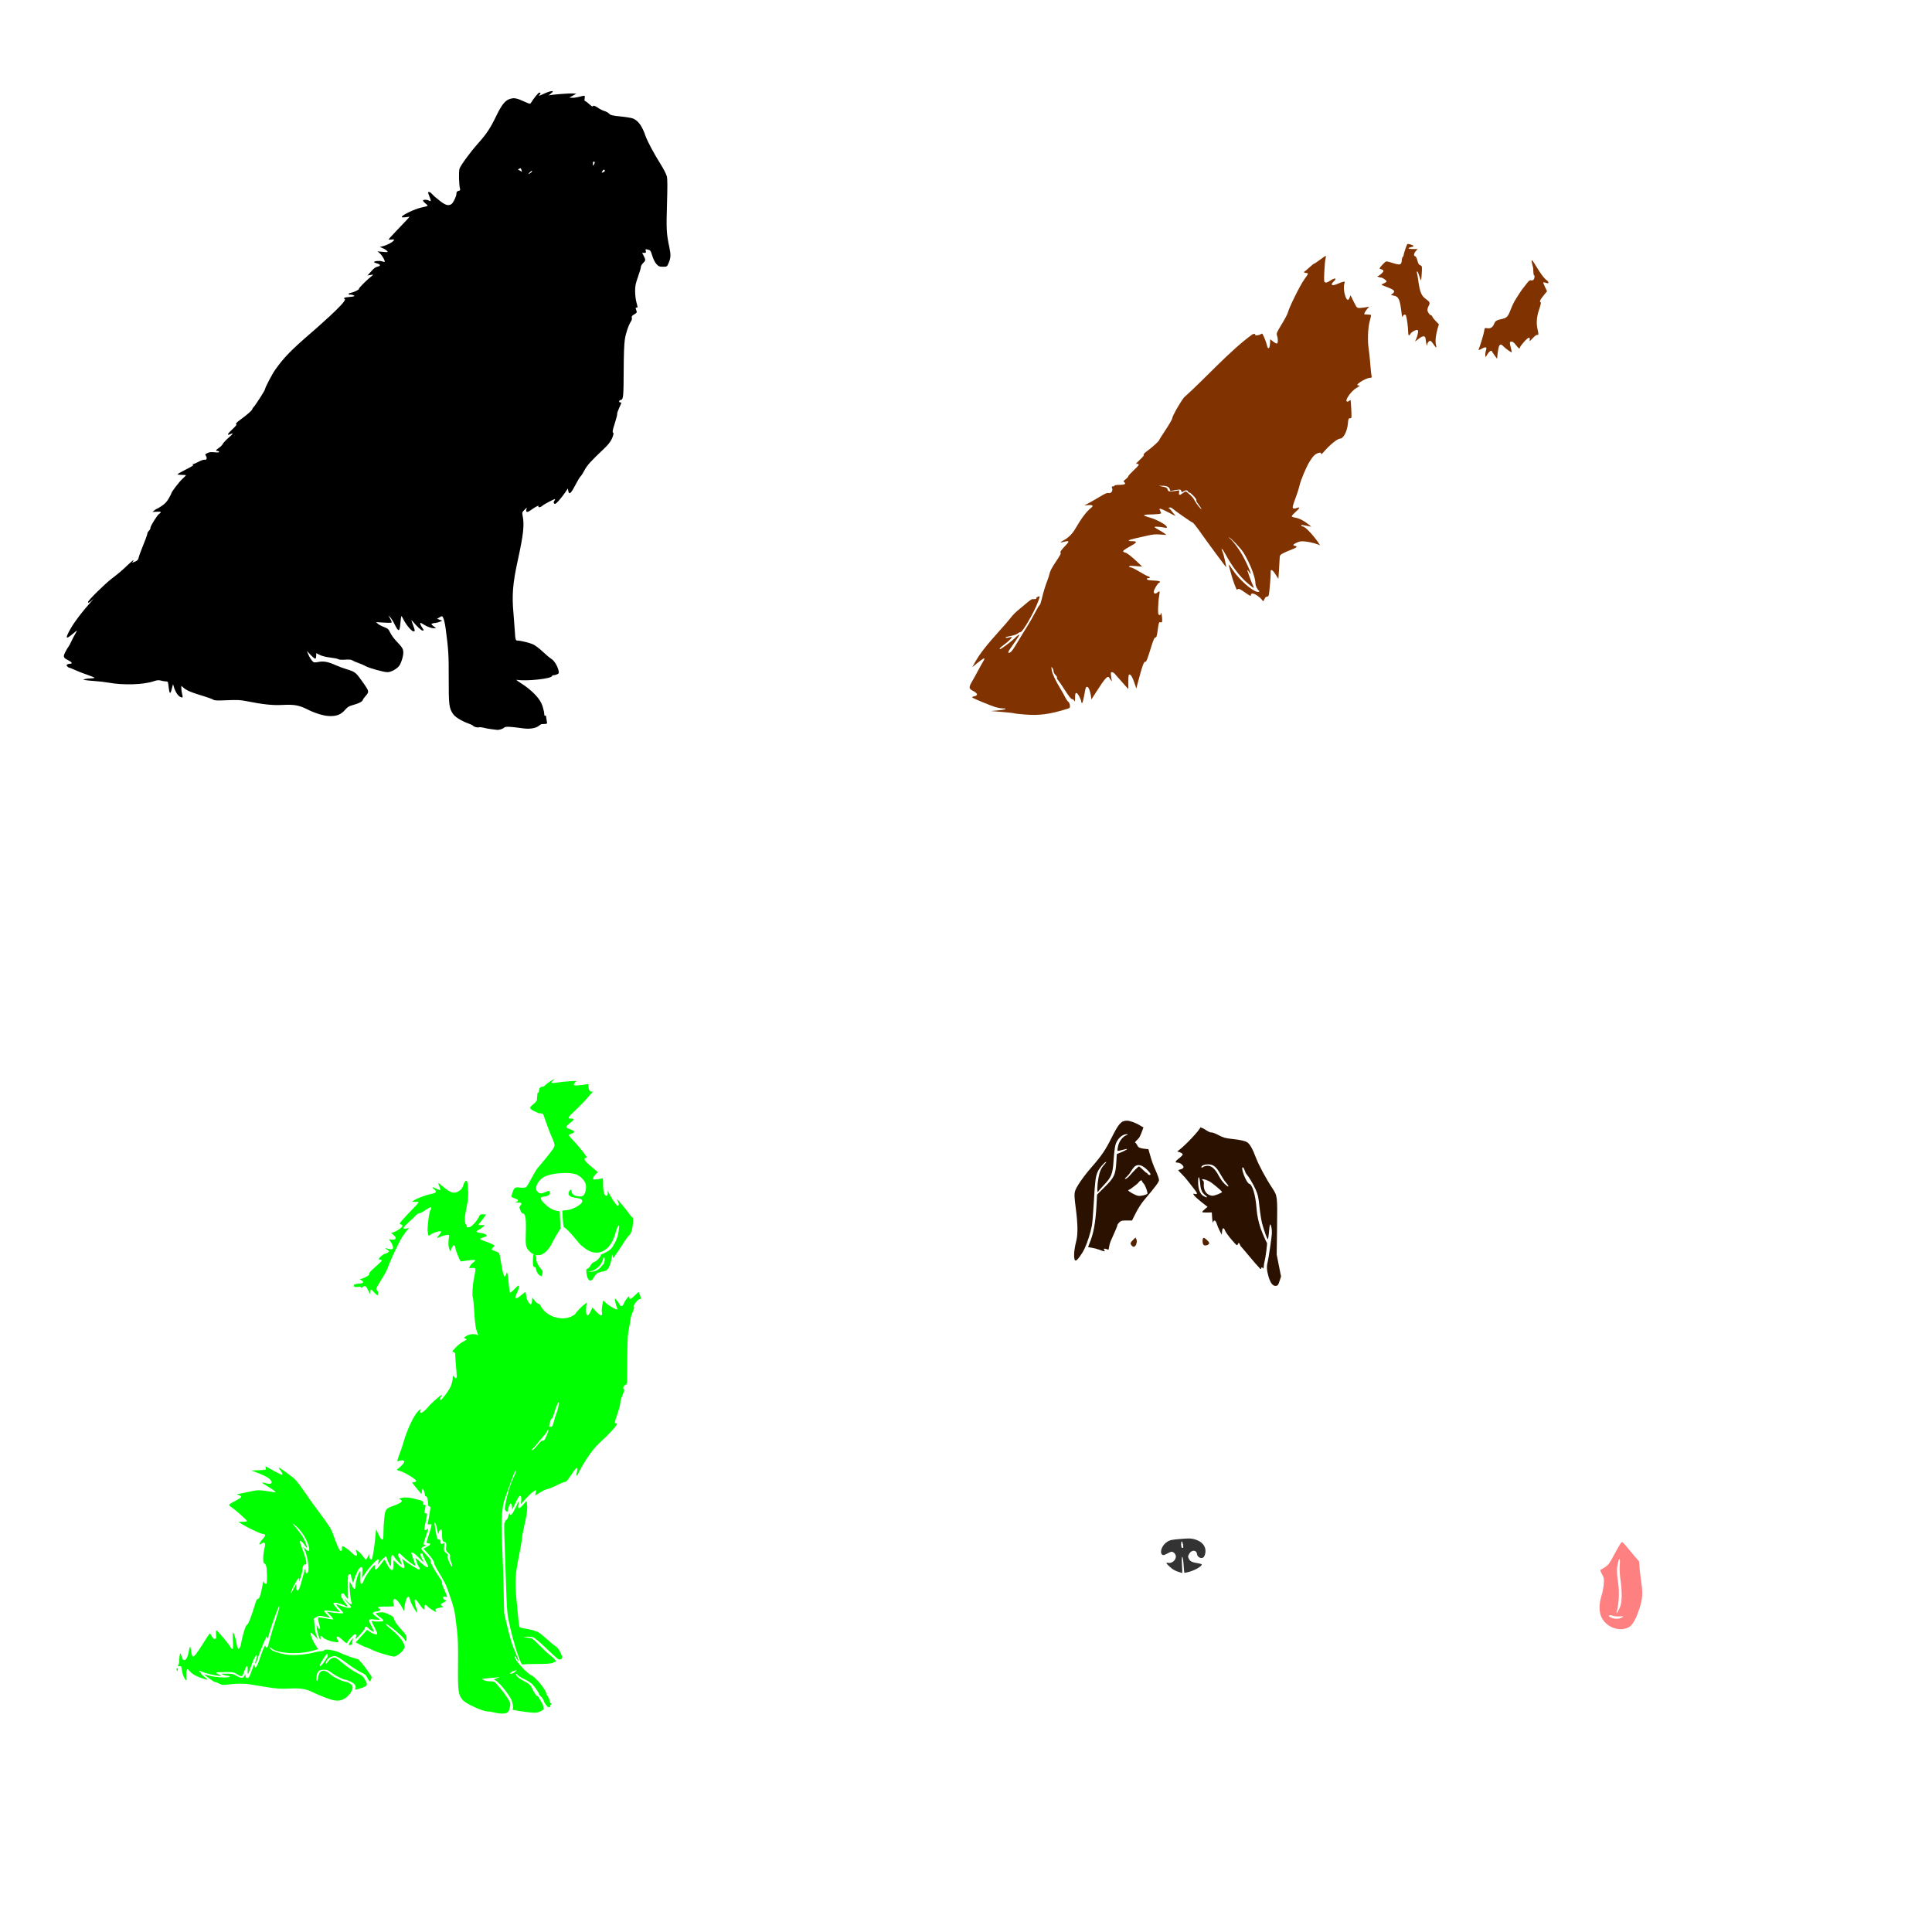
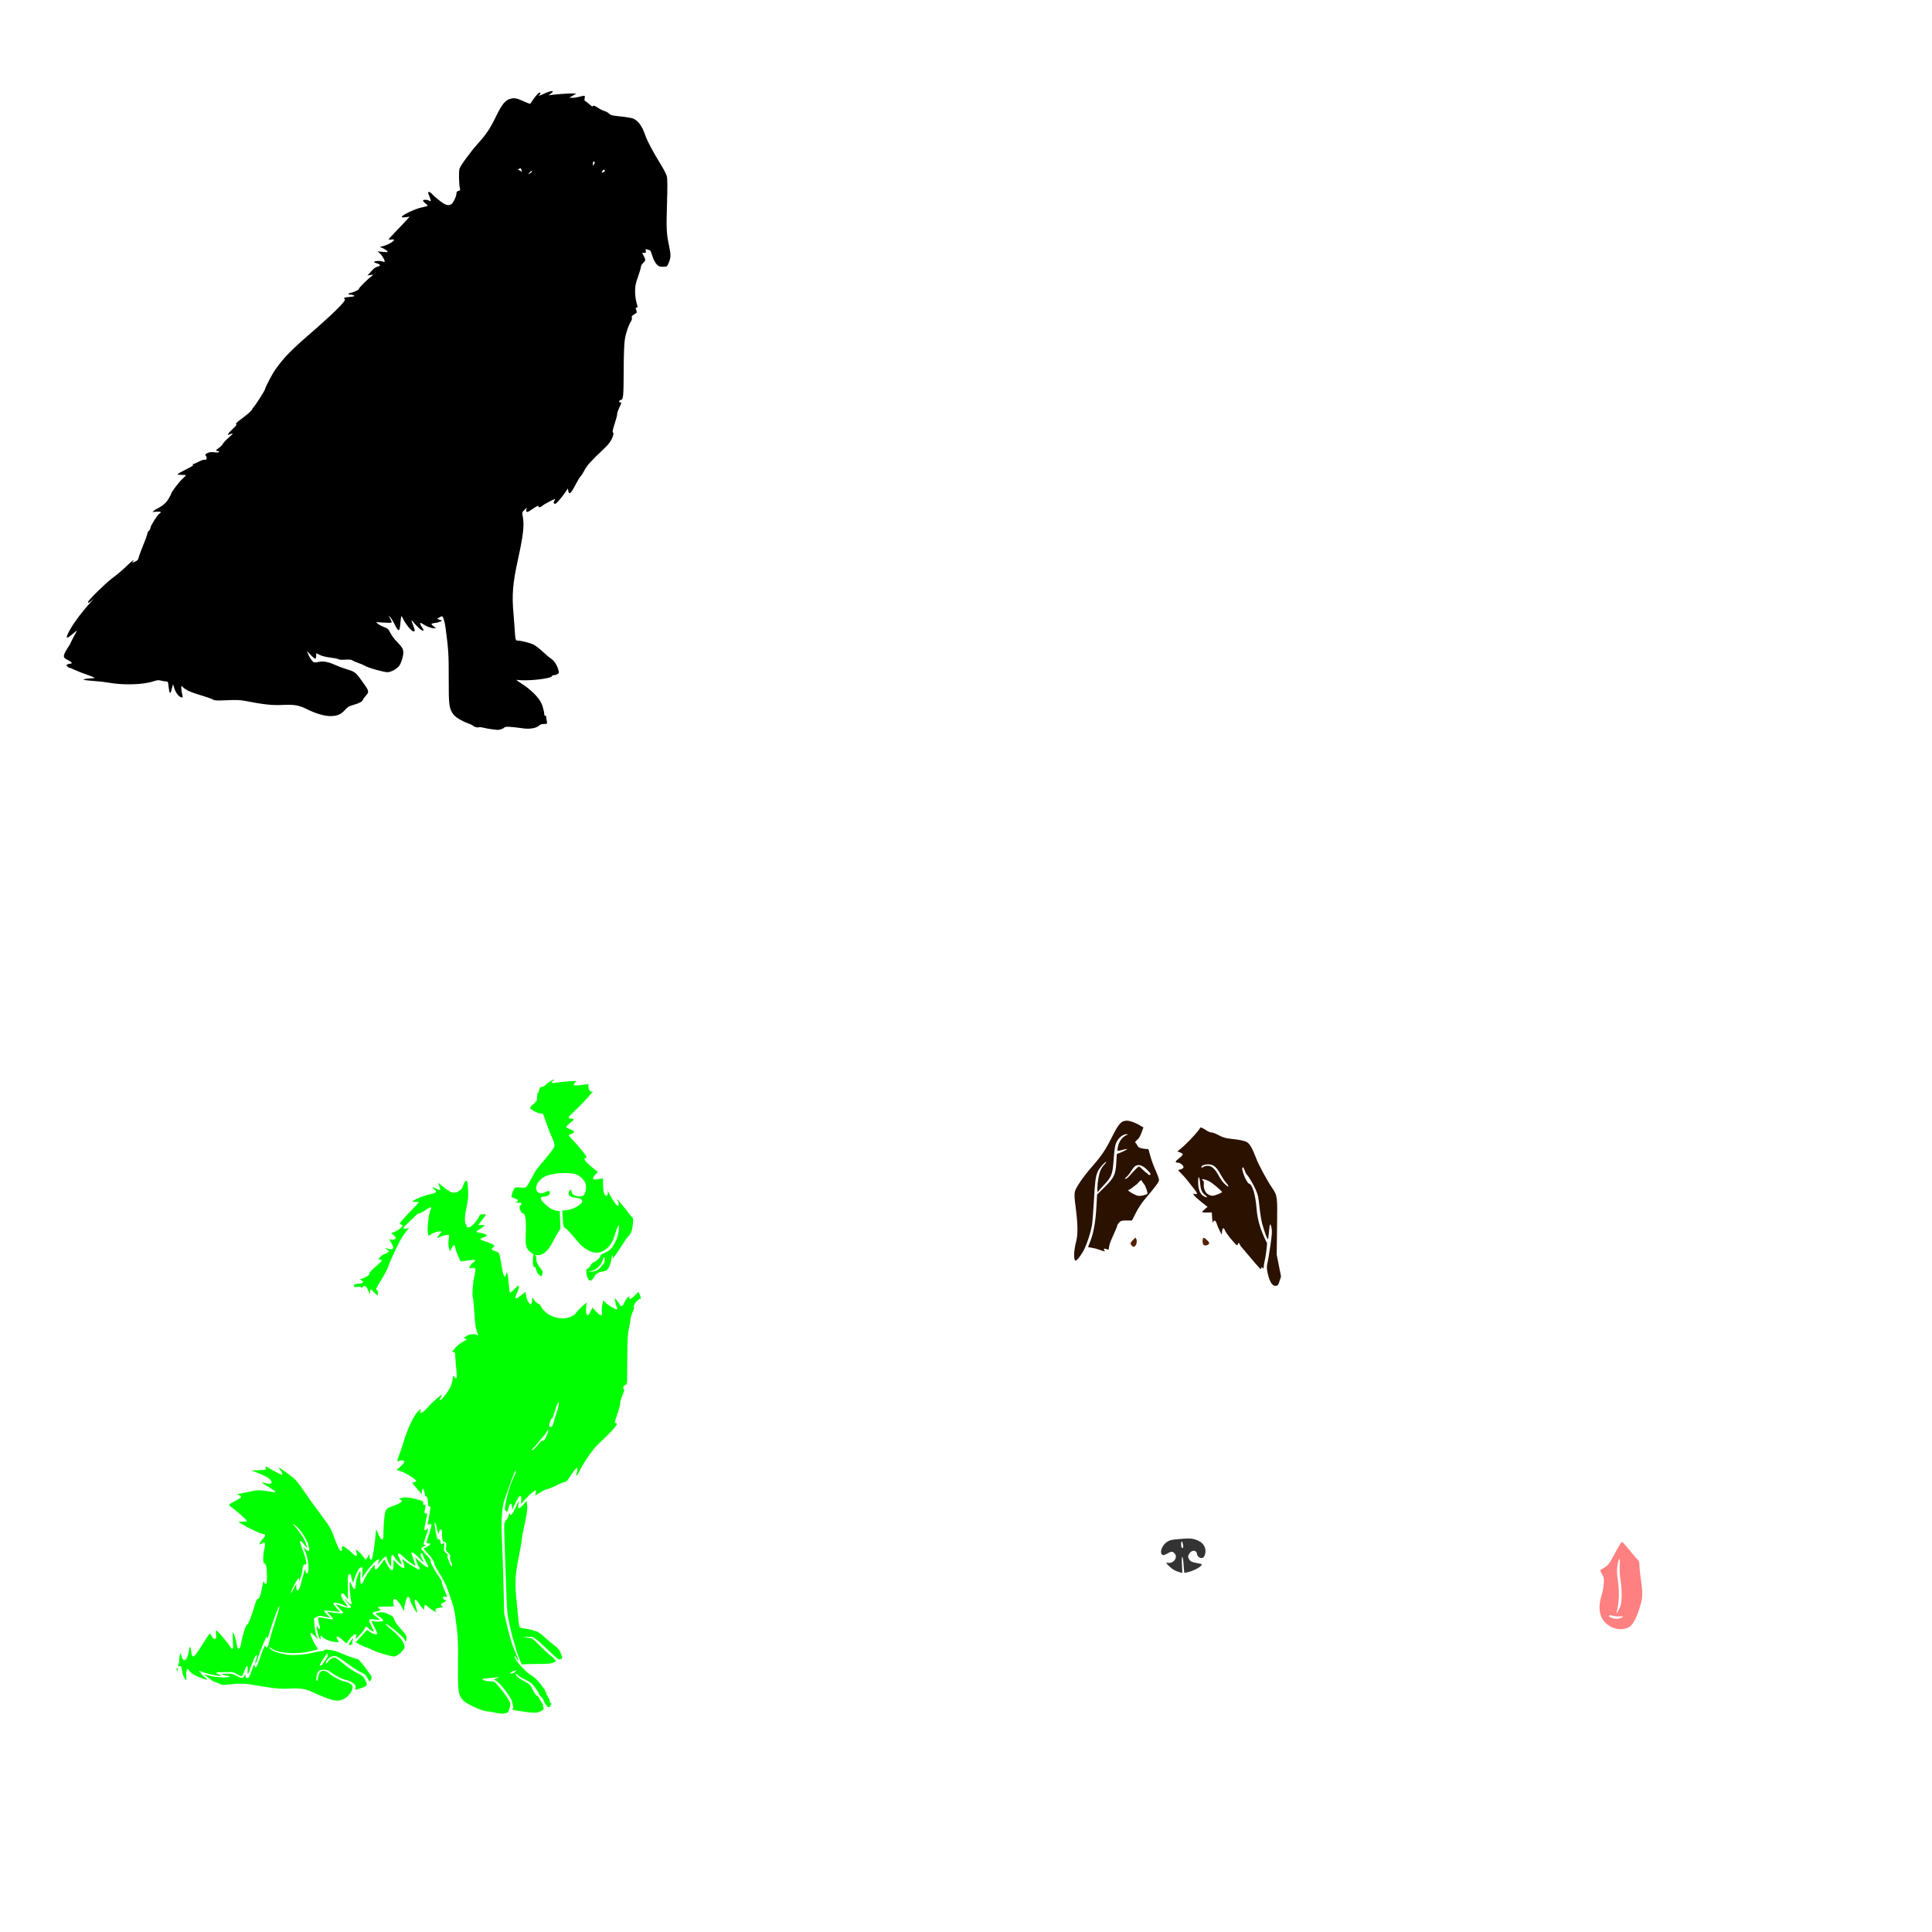
<svg xmlns="http://www.w3.org/2000/svg" xmlns:ns1="http://www.inkscape.org/namespaces/inkscape" xmlns:ns2="http://sodipodi.sourceforge.net/DTD/sodipodi-0.dtd" width="1080" height="1080" id="svg2" version="1.1" ns1:version="0.47 r22583" ns2:docname="Dalmation.svg">
  <defs id="defs4">
    <ns1:perspective ns2:type="inkscape:persp3d" ns1:vp_x="0 : 526.18109 : 1" ns1:vp_y="0 : 1000 : 0" ns1:vp_z="744.09448 : 526.18109 : 1" ns1:persp3d-origin="372.04724 : 350.78739 : 1" id="perspective10" />
    <ns1:perspective id="perspective8104" ns1:persp3d-origin="0.5 : 0.33333333 : 1" ns1:vp_z="1 : 0.5 : 1" ns1:vp_y="0 : 1000 : 0" ns1:vp_x="0 : 0.5 : 1" ns2:type="inkscape:persp3d" />
    <ns1:perspective id="perspective8120" ns1:persp3d-origin="0.5 : 0.33333333 : 1" ns1:vp_z="1 : 0.5 : 1" ns1:vp_y="0 : 1000 : 0" ns1:vp_x="0 : 0.5 : 1" ns2:type="inkscape:persp3d" />
    <ns1:perspective id="perspective8475" ns1:persp3d-origin="0.5 : 0.33333333 : 1" ns1:vp_z="1 : 0.5 : 1" ns1:vp_y="0 : 1000 : 0" ns1:vp_x="0 : 0.5 : 1" ns2:type="inkscape:persp3d" />
    <ns1:perspective id="perspective8646" ns1:persp3d-origin="0.5 : 0.33333333 : 1" ns1:vp_z="1 : 0.5 : 1" ns1:vp_y="0 : 1000 : 0" ns1:vp_x="0 : 0.5 : 1" ns2:type="inkscape:persp3d" />
    <ns1:perspective id="perspective8809" ns1:persp3d-origin="0.5 : 0.33333333 : 1" ns1:vp_z="1 : 0.5 : 1" ns1:vp_y="0 : 1000 : 0" ns1:vp_x="0 : 0.5 : 1" ns2:type="inkscape:persp3d" />
    <ns1:perspective id="perspective9304" ns1:persp3d-origin="0.5 : 0.33333333 : 1" ns1:vp_z="1 : 0.5 : 1" ns1:vp_y="0 : 1000 : 0" ns1:vp_x="0 : 0.5 : 1" ns2:type="inkscape:persp3d" />
    <ns1:perspective id="perspective9490" ns1:persp3d-origin="0.5 : 0.33333333 : 1" ns1:vp_z="1 : 0.5 : 1" ns1:vp_y="0 : 1000 : 0" ns1:vp_x="0 : 0.5 : 1" ns2:type="inkscape:persp3d" />
    <ns1:perspective id="perspective9515" ns1:persp3d-origin="0.5 : 0.33333333 : 1" ns1:vp_z="1 : 0.5 : 1" ns1:vp_y="0 : 1000 : 0" ns1:vp_x="0 : 0.5 : 1" ns2:type="inkscape:persp3d" />
    <ns1:perspective id="perspective9885" ns1:persp3d-origin="0.5 : 0.33333333 : 1" ns1:vp_z="1 : 0.5 : 1" ns1:vp_y="0 : 1000 : 0" ns1:vp_x="0 : 0.5 : 1" ns2:type="inkscape:persp3d" />
    <ns1:perspective id="perspective11512" ns1:persp3d-origin="0.5 : 0.33333333 : 1" ns1:vp_z="1 : 0.5 : 1" ns1:vp_y="0 : 1000 : 0" ns1:vp_x="0 : 0.5 : 1" ns2:type="inkscape:persp3d" />
    <ns1:perspective id="perspective11512-8" ns1:persp3d-origin="0.5 : 0.33333333 : 1" ns1:vp_z="1 : 0.5 : 1" ns1:vp_y="0 : 1000 : 0" ns1:vp_x="0 : 0.5 : 1" ns2:type="inkscape:persp3d" />
    <ns1:perspective id="perspective11512-82" ns1:persp3d-origin="0.5 : 0.33333333 : 1" ns1:vp_z="1 : 0.5 : 1" ns1:vp_y="0 : 1000 : 0" ns1:vp_x="0 : 0.5 : 1" ns2:type="inkscape:persp3d" />
    <ns1:perspective id="perspective11512-5" ns1:persp3d-origin="0.5 : 0.33333333 : 1" ns1:vp_z="1 : 0.5 : 1" ns1:vp_y="0 : 1000 : 0" ns1:vp_x="0 : 0.5 : 1" ns2:type="inkscape:persp3d" />
    <ns1:perspective id="perspective11512-1" ns1:persp3d-origin="0.5 : 0.33333333 : 1" ns1:vp_z="1 : 0.5 : 1" ns1:vp_y="0 : 1000 : 0" ns1:vp_x="0 : 0.5 : 1" ns2:type="inkscape:persp3d" />
    <ns1:perspective id="perspective11512-11" ns1:persp3d-origin="0.5 : 0.33333333 : 1" ns1:vp_z="1 : 0.5 : 1" ns1:vp_y="0 : 1000 : 0" ns1:vp_x="0 : 0.5 : 1" ns2:type="inkscape:persp3d" />
    <ns1:perspective id="perspective11512-52" ns1:persp3d-origin="0.5 : 0.33333333 : 1" ns1:vp_z="1 : 0.5 : 1" ns1:vp_y="0 : 1000 : 0" ns1:vp_x="0 : 0.5 : 1" ns2:type="inkscape:persp3d" />
    <ns1:perspective id="perspective11599" ns1:persp3d-origin="0.5 : 0.33333333 : 1" ns1:vp_z="1 : 0.5 : 1" ns1:vp_y="0 : 1000 : 0" ns1:vp_x="0 : 0.5 : 1" ns2:type="inkscape:persp3d" />
    <ns1:perspective id="perspective11599-6" ns1:persp3d-origin="0.5 : 0.33333333 : 1" ns1:vp_z="1 : 0.5 : 1" ns1:vp_y="0 : 1000 : 0" ns1:vp_x="0 : 0.5 : 1" ns2:type="inkscape:persp3d" />
    <ns1:perspective id="perspective11632" ns1:persp3d-origin="0.5 : 0.33333333 : 1" ns1:vp_z="1 : 0.5 : 1" ns1:vp_y="0 : 1000 : 0" ns1:vp_x="0 : 0.5 : 1" ns2:type="inkscape:persp3d" />
    <ns1:perspective id="perspective11632-4" ns1:persp3d-origin="0.5 : 0.33333333 : 1" ns1:vp_z="1 : 0.5 : 1" ns1:vp_y="0 : 1000 : 0" ns1:vp_x="0 : 0.5 : 1" ns2:type="inkscape:persp3d" />
    <ns1:perspective id="perspective11665" ns1:persp3d-origin="0.5 : 0.33333333 : 1" ns1:vp_z="1 : 0.5 : 1" ns1:vp_y="0 : 1000 : 0" ns1:vp_x="0 : 0.5 : 1" ns2:type="inkscape:persp3d" />
    <ns1:perspective id="perspective11665-3" ns1:persp3d-origin="0.5 : 0.33333333 : 1" ns1:vp_z="1 : 0.5 : 1" ns1:vp_y="0 : 1000 : 0" ns1:vp_x="0 : 0.5 : 1" ns2:type="inkscape:persp3d" />
    <ns1:perspective id="perspective11665-1" ns1:persp3d-origin="0.5 : 0.33333333 : 1" ns1:vp_z="1 : 0.5 : 1" ns1:vp_y="0 : 1000 : 0" ns1:vp_x="0 : 0.5 : 1" ns2:type="inkscape:persp3d" />
    <ns1:perspective id="perspective11904" ns1:persp3d-origin="0.5 : 0.33333333 : 1" ns1:vp_z="1 : 0.5 : 1" ns1:vp_y="0 : 1000 : 0" ns1:vp_x="0 : 0.5 : 1" ns2:type="inkscape:persp3d" />
  </defs>
  <ns2:namedview id="base" pagecolor="#ffffff" bordercolor="#666666" borderopacity="1.0" ns1:pageopacity="0.0" ns1:pageshadow="2" ns1:zoom="0.1724537" ns1:cx="105.36492" ns1:cy="-442.07054" ns1:document-units="in" ns1:current-layer="layer1" showgrid="false" units="in" ns1:showpageshadow="false" borderlayer="false" ns1:window-width="1280" ns1:window-height="1002" ns1:window-x="1276" ns1:window-y="92" ns1:window-maximized="1" />
  <g ns1:label="Layer 1" ns1:groupmode="layer" id="layer1" transform="translate(0,27.64)">
    <path style="fill:#000000" d="m 308.582,23.29 c -0.857,-0.004 -2.824,0.635 -4.82,1.616 -1.363,0.669 -2.477,1.071 -2.477,0.889 0,-0.183 0.194,-0.459 0.431,-0.606 0.649,-0.401 0.512,-1.077 -0.215,-1.077 -0.538,0 -3.156,3.207 -4.739,5.803 -0.386,0.634 -0.764,0.564 -3.662,-0.767 -4.11,-1.888 -5.532,-2.184 -7.742,-1.589 -2.91,0.784 -4.829,3.139 -8.146,10.017 -3.13,6.492 -5.284,9.711 -9.991,14.972 -4.201,4.696 -9.731,12.236 -10.341,14.084 -0.521,1.579 -0.344,9.062 0.269,11.216 0.219,0.769 0.06,0.997 -0.848,1.225 -0.853,0.214 -1.128,0.562 -1.131,1.427 -0.006,1.596 -1.906,5.501 -2.949,6.059 -1.768,0.946 -3.157,0.518 -6.382,-1.952 -1.735,-1.329 -3.624,-2.977 -4.201,-3.662 -0.577,-0.686 -1.353,-1.252 -1.723,-1.252 -0.846,0 -0.851,-0.044 0.202,2.626 0.971,2.464 0.91,2.843 -0.377,2.154 -1.058,-0.566 -2.942,-0.615 -3.272,-0.081 -0.132,0.214 0.485,0.98 1.373,1.696 1.808,1.457 1.932,1.341 -2.693,2.383 -3.27,0.737 -10.152,4.012 -10.475,4.982 -0.161,0.482 0.233,0.538 2.047,0.323 l 2.262,-0.269 -1.831,2.033 c -1.007,1.117 -3.642,3.891 -5.857,6.167 -2.215,2.276 -4.026,4.299 -4.026,4.484 0,0.184 0.679,0.215 1.508,0.081 0.829,-0.135 1.508,-0.07 1.508,0.135 0,0.932 -3.785,3.025 -6.678,3.689 l -1.293,0.296 1.723,0.741 c 0.95,0.412 2.016,1.107 2.37,1.535 0.612,0.741 0.503,0.758 -2.37,0.485 l -3.016,-0.283 1.387,1.185 c 1.267,1.083 3.006,4.265 2.572,4.699 -0.1,0.1 -0.726,-0.04 -1.4,-0.296 -1.241,-0.472 -4.497,-0.179 -4.497,0.404 0,0.174 0.705,0.508 1.575,0.727 1.972,0.497 2.323,1.345 0.714,1.737 -1.577,0.383 -2.201,0.842 -4.255,3.137 l -1.696,1.898 1.723,-0.296 c 1.437,-0.243 1.607,-0.201 1.037,0.256 -3.151,2.528 -7.708,7.061 -7.54,7.5 0.194,0.506 -2.939,1.974 -5.103,2.383 -0.457,0.086 -0.748,0.342 -0.646,0.579 0.102,0.237 0.354,0.38 0.566,0.31 0.677,-0.226 2.859,0.397 2.639,0.754 -0.117,0.189 -1.366,0.422 -2.787,0.525 -2.855,0.206 -3.648,0.616 -2.464,1.279 0.676,1.821 -17.219,17.276 -18.769,18.621 -11.354,9.795 -15.439,13.998 -20.264,20.829 -1.711,2.423 -5.585,9.837 -5.695,10.893 -0.077,0.738 -5.302,8.897 -6.396,9.991 -0.397,0.397 -0.714,0.905 -0.714,1.131 0,0.571 -2.821,3.064 -6.476,5.722 -2.236,1.627 -2.922,2.342 -2.504,2.612 0.427,0.276 -0.131,1.021 -2.195,2.935 -2.773,2.571 -3.192,3.628 -1.05,2.652 1.94,-0.884 1.591,-0.24 -1.131,2.127 -1.441,1.254 -2.848,2.778 -3.137,3.38 -0.289,0.601 -1.204,1.544 -2.033,2.1 -1.812,1.215 -2.115,1.818 -0.902,1.818 0.494,0 0.902,0.227 0.902,0.498 0,0.343 -0.771,0.414 -2.545,0.229 -1.864,-0.195 -2.897,-0.099 -3.878,0.39 -1.515,0.756 -1.513,0.758 -0.835,1.845 0.682,1.091 0.194,2.198 -0.848,1.925 -0.464,-0.121 -1.935,0.375 -3.326,1.118 -1.368,0.73 -2.796,1.33 -3.178,1.346 -0.603,0.026 -0.598,0.068 0.04,0.323 0.529,0.211 -0.584,0.964 -3.985,2.666 -2.595,1.299 -4.713,2.511 -4.713,2.693 0,0.182 1.066,0.323 2.37,0.323 1.303,0 2.37,0.102 2.37,0.215 0,0.114 -0.906,1.035 -2.006,2.047 -1.882,1.732 -6.18,7.376 -6.18,8.119 0,0.187 -0.665,1.489 -1.481,2.881 -1.056,1.802 -2.178,2.978 -3.878,4.107 -1.313,0.872 -2.538,1.597 -2.72,1.602 -0.181,0.005 -0.808,0.396 -1.4,0.875 l -1.077,0.875 2.424,-0.121 c 1.718,-0.089 2.36,0.019 2.222,0.377 -0.107,0.278 -0.447,0.596 -0.754,0.714 -0.901,0.346 -4.968,6.73 -4.968,7.796 0,0.536 -0.388,1.321 -0.862,1.75 -0.474,0.429 -0.862,1.079 -0.862,1.441 0,0.605 -1.259,4.014 -3.676,9.99 -0.528,1.306 -1.091,2.969 -1.252,3.703 -0.277,1.26 -0.984,1.849 -3.043,2.518 -0.691,0.225 -0.755,0.179 -0.323,-0.256 0.296,-0.298 0.539,-0.716 0.539,-0.929 0,-0.213 -1.212,0.757 -2.693,2.168 -3.771,3.592 -5.628,5.179 -9.587,8.186 -3.669,2.787 -13.141,12.133 -13.141,12.966 0,0.801 0.501,0.586 2.127,-0.902 0.618,-0.566 0.966,-0.868 1.023,-0.889 -0.028,0.072 -0.434,0.532 -1.239,1.427 -5.264,5.86 -9.439,11.361 -11.768,15.47 -3.047,5.377 -2.716,6.171 1.185,2.841 1.249,-1.066 2.344,-1.939 2.437,-1.939 0.093,0 -0.385,0.949 -1.064,2.1 -0.679,1.151 -1.645,3.023 -2.154,4.174 -0.509,1.151 -1.188,2.396 -1.508,2.76 -0.32,0.364 -1.099,1.676 -1.737,2.908 -1.38,2.667 -1.173,3.296 1.521,4.605 2.133,1.036 2.692,1.983 1.185,1.993 -0.553,0.003 -1.275,0.175 -1.616,0.39 -0.513,0.324 -0.521,0.514 -0.054,1.077 0.31,0.374 0.741,0.673 0.969,0.673 0.229,0 1.72,0.599 3.299,1.333 1.579,0.734 4.753,1.971 7.055,2.747 2.302,0.775 4.054,1.533 3.905,1.683 -0.15,0.15 -1.162,0.286 -2.249,0.31 -1.086,0.024 -2.45,0.19 -3.043,0.364 l -1.077,0.31 1.293,0.269 c 0.711,0.146 3.134,0.392 5.386,0.539 2.251,0.147 5.62,0.535 7.486,0.875 8.253,1.503 19.333,1.19 25.124,-0.714 2.192,-0.72 2.961,-0.791 4.309,-0.417 0.902,0.251 2.146,0.457 2.774,0.458 1.096,0.002 1.163,0.116 1.454,3.016 0.167,1.66 0.472,3.126 0.687,3.258 0.427,0.264 0.534,0.035 1.279,-2.828 l 0.512,-1.939 0.539,1.804 c 0.736,2.457 2.124,4.604 3.433,5.305 1.438,0.77 1.673,0.424 1.118,-1.575 -0.253,-0.911 -0.456,-2.312 -0.458,-3.124 l 0,-1.481 0.969,0.862 c 2.062,1.823 4.186,2.716 12.172,5.143 2.133,0.648 4.265,1.452 4.739,1.777 0.687,0.471 2.224,0.529 7.607,0.296 5.42,-0.235 7.46,-0.164 10.341,0.404 9.99,1.968 15.096,2.522 20.829,2.222 6.302,-0.33 9.204,0.174 13.532,2.356 4.798,2.42 9.775,3.888 13.101,3.878 3.855,-0.012 5.989,-0.919 8.281,-3.528 1.417,-1.613 2.176,-2.063 4.511,-2.693 3.231,-0.872 5.07,-1.845 5.386,-2.841 0.122,-0.384 0.805,-1.339 1.508,-2.127 2.068,-2.317 2.02,-2.637 -0.848,-6.773 -4.399,-6.343 -4.888,-6.773 -9.236,-8.079 -2.106,-0.632 -5.111,-1.732 -6.678,-2.45 -4.016,-1.84 -6.68,-2.335 -9.56,-1.764 -1.663,0.33 -2.498,0.328 -2.895,0 -0.938,-0.775 -2.226,-2.769 -2.908,-4.497 l -0.646,-1.643 2.168,2.289 c 1.19,1.259 2.347,2.167 2.585,2.02 0.238,-0.147 0.444,-0.904 0.444,-1.683 l 0,-1.414 2.06,1.023 c 1.304,0.645 3.471,1.178 5.897,1.454 2.11,0.24 4.089,0.642 4.403,0.902 0.356,0.295 1.785,0.398 3.797,0.269 2.344,-0.15 3.453,-0.035 4.08,0.404 0.474,0.332 1.964,0.977 3.312,1.441 1.349,0.464 3.092,1.214 3.864,1.67 1.954,1.153 10.245,3.474 12.414,3.474 1.851,0 4.809,-1.533 6.382,-3.312 1.124,-1.271 2.477,-5.432 2.477,-7.634 0,-2.064 -0.543,-2.926 -4.241,-6.799 -1.065,-1.115 -2.445,-3.059 -3.056,-4.309 -1.005,-2.054 -1.347,-2.365 -3.555,-3.204 -1.343,-0.511 -2.877,-1.324 -3.406,-1.818 l -0.956,-0.902 4.376,0.269 c 3.042,0.185 4.376,0.126 4.376,-0.202 0,-0.259 -0.418,-1.212 -0.929,-2.114 l -0.929,-1.643 0.969,0.929 c 0.538,0.507 1.693,2.349 2.558,4.093 2.154,4.342 2.758,4.206 3.164,-0.673 0.176,-2.111 0.418,-3.919 0.525,-4.026 0.107,-0.107 0.591,0.65 1.077,1.683 1.333,2.83 4.628,6.826 5.628,6.826 1.087,0 1.076,-0.151 -0.229,-3.716 -1.024,-2.796 -1.033,-2.903 -0.175,-1.885 2.627,3.115 4.86,5.17 5.615,5.17 0.799,0 0.788,-0.086 -0.242,-1.602 -1.012,-1.489 -1.408,-2.706 -0.875,-2.706 0.123,0 0.947,0.457 1.831,1.01 1.973,1.234 4.167,2.013 5.655,2.006 l 1.131,-0.013 -1.468,-1.144 c -1.319,-1.039 -1.382,-1.192 -0.646,-1.481 0.449,-0.176 1.306,-0.336 1.898,-0.364 0.592,-0.027 1.659,-0.313 2.37,-0.633 l 1.293,-0.579 -1.427,-0.525 -1.441,-0.539 1.387,-0.835 c 1.113,-0.677 1.455,-0.728 1.75,-0.269 0.606,0.943 1.229,3.405 1.656,6.597 1.569,11.738 1.74,14.628 1.71,27.79 -0.034,14.724 0.191,16.574 2.356,19.846 1.15,1.738 4.736,3.973 8.658,5.399 1.185,0.431 2.251,0.909 2.37,1.064 0.563,0.733 2.339,1.315 3.285,1.077 0.579,-0.145 1.87,-0.035 2.868,0.242 0.998,0.277 2.981,0.637 4.403,0.808 1.422,0.171 2.803,0.345 3.07,0.377 1.083,0.132 3.168,-0.513 3.918,-1.212 0.846,-0.788 2.632,-0.73 10.893,0.39 3.614,0.49 7.123,-0.144 8.711,-1.575 0.477,-0.43 1.174,-0.797 1.562,-0.821 0.388,-0.024 1.236,-0.073 1.872,-0.108 1.021,-0.056 1.121,-0.206 0.916,-1.252 -0.128,-0.652 -0.287,-1.573 -0.35,-2.047 -0.063,-0.474 -0.131,-1.02 -0.162,-1.212 -0.03,-0.192 -0.248,-0.227 -0.485,-0.081 -0.237,0.147 -0.453,-0.18 -0.471,-0.727 -0.018,-0.547 -0.111,-1.287 -0.202,-1.643 -0.091,-0.355 -0.329,-1.333 -0.539,-2.168 -0.895,-3.57 -3.46,-6.892 -8.388,-10.879 -2.189,-1.771 -5.447,-3.678 -6.086,-4.241 -0.121,-0.107 -0.243,-0.26 -0.377,-0.444 0.262,0.044 0.548,0.087 0.889,0.135 5.222,0.724 19.052,-0.746 19.052,-2.262 0,-0.21 0.372,-0.39 0.835,-0.39 0.463,0 1.355,-0.227 1.979,-0.512 0.969,-0.442 1.097,-0.708 0.875,-1.831 -0.515,-2.615 -2.396,-5.768 -4.039,-6.773 -0.877,-0.536 -3.043,-2.345 -4.82,-4.026 -1.777,-1.68 -4.13,-3.486 -5.224,-4.012 -1.961,-0.944 -7.015,-2.207 -8.886,-2.222 -1.155,-0.009 -1.257,-0.44 -1.602,-6.261 -0.141,-2.37 -0.438,-6.247 -0.66,-8.617 -0.979,-10.474 -0.461,-17.015 2.37,-29.945 3.126,-14.275 3.729,-19.62 2.787,-24.586 -0.429,-2.261 -0.408,-2.34 0.916,-3.622 l 1.346,-1.306 -0.269,1.185 c -0.335,1.447 0.534,1.601 2.262,0.39 2.98,-2.087 4.761,-3.041 4.524,-2.424 -0.36,0.939 1.118,0.81 2.195,-0.189 0.926,-0.859 6.811,-3.947 7.055,-3.703 0.077,0.077 -0.111,0.532 -0.417,1.023 -0.457,0.732 -0.464,0.99 0,1.441 0.462,0.449 0.932,0.157 2.518,-1.602 1.068,-1.185 2.648,-3.2 3.514,-4.484 l 1.575,-2.329 0.215,1.239 c 0.432,2.469 1.438,1.706 3.837,-2.922 1.264,-2.437 2.629,-4.721 3.043,-5.076 0.413,-0.355 1.411,-1.907 2.208,-3.447 1.399,-2.704 3.645,-5.19 10.677,-11.808 2.97,-2.795 4.372,-4.757 5.211,-7.311 0.427,-1.3 0.42,-1.728 0.013,-1.979 -0.388,-0.24 -0.124,-1.553 1.037,-5.143 0.857,-2.652 1.451,-4.998 1.319,-5.211 -0.132,-0.213 0.359,-1.688 1.077,-3.272 1.522,-3.357 1.488,-3.191 0.66,-3.191 -1.033,0 -0.746,-1.222 0.323,-1.373 1.388,-0.197 1.534,-1.848 1.589,-16.938 0.031,-8.398 0.255,-14.284 0.633,-16.803 0.548,-3.659 2.075,-8.13 3.541,-10.367 0.379,-0.578 0.538,-1.377 0.377,-1.885 -0.221,-0.695 0.053,-1.076 1.266,-1.791 1.682,-0.992 1.719,-1.115 1.104,-2.733 -0.333,-0.877 -0.289,-1.104 0.215,-1.104 0.787,0 0.793,0.052 -0.067,-3.164 -0.391,-1.46 -0.696,-4.2 -0.687,-6.113 0.014,-2.892 0.283,-4.216 1.629,-7.971 0.888,-2.477 1.611,-4.943 1.602,-5.48 -0.009,-0.537 0.539,-1.507 1.225,-2.154 1.482,-1.398 1.516,-1.766 0.377,-3.999 l -0.875,-1.71 1.131,0 c 0.996,0 1.102,-0.134 0.862,-1.091 -0.254,-1.01 -0.181,-1.06 0.929,-0.794 1.758,0.42 1.715,0.363 2.787,3.703 0.608,1.893 1.505,3.635 2.329,4.511 1.186,1.259 1.609,1.427 3.582,1.427 2.217,0 2.246,-0.015 3.043,-1.831 1.377,-3.138 1.459,-4.714 0.485,-9.263 -1.581,-7.386 -1.709,-9.86 -1.279,-23.939 0.3,-9.83 0.278,-13.985 -0.081,-15.484 -0.272,-1.137 -1.84,-4.203 -3.528,-6.894 -3.805,-6.067 -7.401,-12.81 -8.456,-15.874 -1.873,-5.443 -3.986,-8.367 -6.948,-9.587 -0.829,-0.341 -3.932,-0.851 -6.894,-1.144 -4.695,-0.465 -5.527,-0.671 -6.422,-1.562 -0.565,-0.562 -1.728,-1.206 -2.585,-1.441 -0.857,-0.235 -2.421,-1.011 -3.487,-1.723 -2.023,-1.352 -2.854,-1.594 -3.097,-0.889 -0.079,0.23 -0.975,-0.352 -1.993,-1.293 -1.017,-0.941 -2.058,-1.71 -2.316,-1.71 -0.295,0 -0.383,-0.559 -0.229,-1.508 0.282,-1.738 0.352,-1.722 -3.11,-0.835 -1.445,0.37 -3.26,0.614 -4.026,0.539 l -1.387,-0.135 1.939,-1.077 1.939,-1.077 -1.723,-0.135 c -1.989,-0.163 -12.197,0.625 -13.41,1.037 -0.449,0.152 -0.187,-0.179 0.579,-0.741 0.766,-0.561 1.396,-1.193 1.4,-1.4 0.003,-0.153 -0.159,-0.228 -0.444,-0.229 z m 23.199,39.396 c 0.082,-0.016 0.176,-0.005 0.296,0.04 0.508,0.195 0.544,0.435 0.162,1.171 -0.728,1.402 -0.794,1.408 -0.794,-0.054 0,-0.762 0.089,-1.111 0.337,-1.158 z m -40.931,3.716 c 0.344,-0.06 0.454,0.298 0.727,1.225 0.26,0.881 0.22,0.979 -0.242,0.539 -0.319,-0.304 -1.112,-0.708 -1.858,-0.983 0.135,-0.083 0.25,-0.146 0.417,-0.256 0.455,-0.298 0.75,-0.489 0.956,-0.525 z m 46.694,0.821 c 0.035,-0.006 0.074,-0.004 0.108,0 0.161,0.018 0.312,0.155 0.458,0.39 0.139,0.225 -0.127,0.613 -0.592,0.862 -1.225,0.656 -1.415,0.554 -0.808,-0.417 0.323,-0.517 0.591,-0.795 0.835,-0.835 z m -40.231,0.606 c 0.159,0.001 0.155,0.207 -0.108,0.633 -0.155,0.251 -0.705,0.672 -1.225,0.943 -0.901,0.469 -0.9,0.448 0.094,-0.633 0.558,-0.607 1.034,-0.944 1.239,-0.943 z" id="path12116" />
    <path id="path12081" style="fill:#333333" d="m 660.64,834.042 c -0.564,0 -0.503,3.173 0.067,3.528 0.291,0.181 0.603,0.121 0.687,-0.121 0.234,-0.681 -0.37,-3.406 -0.754,-3.406 z m 3.46,-1.656 c 1.698,-0.03 2.606,0.135 4.026,0.552 4.42,1.298 6.586,4.648 5.453,8.429 -0.327,1.093 -0.813,1.704 -1.454,1.872 -1.306,0.342 -2.822,-0.744 -2.989,-2.141 -0.292,-2.45 -3.118,-2.476 -4.43,-0.041 -0.722,1.341 -0.723,1.532 -0.067,2.801 0.716,1.384 1.867,1.889 5.547,2.464 0.889,0.139 1.616,0.416 1.616,0.606 0,1.039 -3.924,3.286 -7.23,4.147 -1.322,0.344 -2.456,0.574 -2.518,0.512 -0.062,-0.062 -0.25,-2.1 -0.417,-4.524 -0.17,-2.472 -0.497,-4.403 -0.741,-4.403 -0.28,0 -0.341,1.603 -0.175,4.524 0.141,2.488 0.221,4.516 0.175,4.497 -0.046,-0.019 -1.114,-0.344 -2.37,-0.714 -1.484,-0.437 -3.031,-1.339 -4.416,-2.585 -2.405,-2.162 -2.625,-2.676 -1.023,-2.37 2.39,0.457 4.895,-2.231 4.08,-4.376 -0.225,-0.591 -0.835,-1.308 -1.36,-1.589 -0.809,-0.433 -1.294,-0.32 -3.204,0.714 -1.915,1.036 -2.363,1.132 -2.949,0.646 -1.614,-1.34 -0.021,-5.392 2.828,-7.19 1.536,-0.97 2.534,-1.18 7.419,-1.575 1.871,-0.151 3.182,-0.238 4.201,-0.256 z" />
    <path id="path12061" style="fill:#ff8080" d="m 899.951,875.306 c -0.829,0.078 -0.796,0.681 0.606,1.293 1.833,0.799 4.174,0.862 5.682,0.162 1.684,-0.782 1.439,-0.988 -0.969,-0.821 -1.174,0.081 -2.84,-0.079 -3.703,-0.364 -0.687,-0.227 -1.239,-0.305 -1.616,-0.269 z m 5.318,-31.533 c -0.204,0.019 -0.499,0.784 -0.848,2.343 -0.665,2.973 -0.672,5.702 0,10.004 0.932,5.968 0.669,12.496 -0.727,17.517 -0.447,1.61 1.181,-1.006 2.047,-3.285 1.015,-2.67 1.061,-8.323 0.121,-14.838 -0.447,-3.096 -0.582,-5.929 -0.404,-8.267 0.175,-2.303 0.073,-3.499 -0.189,-3.474 z m 1.4,-9.344 c 0.217,-0.031 0.439,0.157 0.821,0.498 0.488,0.436 2.288,2.539 3.999,4.672 1.71,2.133 3.53,4.248 4.039,4.699 0.738,0.655 0.927,1.309 0.929,3.231 0,1.326 0.408,5.124 0.902,8.442 1.081,7.265 0.93,9.787 -0.902,15.511 -1.922,6.004 -3.909,9.473 -6.059,10.569 -5.804,2.961 -13.85,-0.695 -15.726,-7.15 -0.87,-2.991 -0.641,-6.753 0.687,-10.96 0.486,-1.54 1.006,-4.268 1.144,-6.072 0.233,-3.048 0.158,-3.453 -0.996,-5.561 -0.9,-1.644 -1.098,-2.32 -0.7,-2.464 0.302,-0.109 1.465,-0.813 2.585,-1.562 1.72,-1.149 2.427,-2.096 4.537,-6.099 1.374,-2.607 2.997,-5.486 3.595,-6.396 0.601,-0.915 0.865,-1.32 1.144,-1.36 z" />
    <path style="fill:#00ff00" d="m 309.678,575.73 c -0.623,0 -4.138,2.364 -5.049,3.393 -0.493,0.557 -1.121,0.84 -1.562,0.7 -2.711,0.468 -1.07,3.633 -2.599,3.447 -0.13,1.641 -0.39,4.189 -0.39,4.282 -2.442,3.745 -7.438,3.573 1.131,7.136 1.706,0 2.285,0.173 2.518,0.754 0.166,0.415 1.046,2.887 1.952,5.493 0.907,2.607 2.246,6 2.976,7.54 0.73,1.54 1.333,3.397 1.333,4.12 3.3e-4,1.249 -1.755,3.603 -9.56,12.858 -0.635,0.753 -2.151,3.295 -3.366,5.655 -1.216,2.36 -2.532,4.536 -2.922,4.834 -0.488,0.373 -1.517,0.466 -3.312,0.283 -2.208,-0.225 -2.707,-0.141 -3.312,0.539 -0.746,0.838 -1.875,4.386 -1.508,4.753 0.116,0.116 0.947,0.472 1.845,0.781 1.97,0.677 2.238,1.209 0.929,1.872 l -0.983,0.485 1.077,-0.041 c 2.745,-0.108 3.234,0.346 1.939,1.777 -0.57,0.63 -0.561,0.906 0.067,2.504 0.448,1.141 0.972,1.804 1.441,1.804 1.36,0 1.87,3.253 1.616,10.421 -0.255,7.196 -0.038,8.542 1.71,10.381 0.861,0.906 1.75,1.562 2.652,1.979 -0.473,1.091 -0.498,4.765 -0.31,6.099 0.111,0.784 0.478,1.116 1.427,1.279 0.595,3.409 1.896,4.464 3.366,4.955 l 0.39,-1.414 c 0.347,-1.273 0.216,-1.613 -1.158,-3.218 -1.516,-1.771 -2.657,-4.694 -2.154,-5.507 0.095,-0.153 -0.334,-1.191 -0.741,-1.885 3.401,1.021 6.896,-1.315 9.587,-6.705 0.767,-1.537 2.116,-3.96 3.003,-5.386 l 1.616,-2.599 -0.215,-4.807 -0.215,-4.807 -1.454,-0.269 c -2.645,-0.496 -4.502,-1.548 -6.907,-3.878 -2.684,-2.599 -2.927,-3.819 -0.794,-4.026 2.973,-0.289 4.038,-1.181 3.406,-2.828 -0.215,-0.56 -0.488,-0.533 -2.047,0.175 -2.341,1.063 -3.526,1.039 -4.645,-0.081 -1.939,-1.939 -0.107,-6.085 3.662,-8.294 3.666,-2.148 14.024,-2.959 18.029,-1.414 2.312,0.892 4.869,3.563 5.305,5.547 0.423,1.926 -0.177,5.024 -1.171,6.019 -0.726,0.726 -1.269,0.846 -3.07,0.673 -2.336,-0.224 -3.743,-1.35 -3.743,-2.989 0,-1.178 -0.989,-0.747 -1.481,0.646 -0.579,1.639 0.545,2.713 3.231,3.07 3.061,0.406 4.282,0.952 4.282,1.925 0,1.859 -5.122,4.783 -8.94,5.116 l -2.249,0.202 0.269,4.578 c 0.15,2.518 0.45,4.644 0.66,4.726 0.967,0.378 3.26,2.667 6.072,6.059 1.688,2.036 3.206,3.808 3.38,3.932 0.173,0.123 1.045,0.802 1.925,1.508 3.655,2.933 7.577,3.542 10.771,1.67 3.406,-1.996 5.224,-4.811 6.84,-10.556 0.373,-1.326 0.97,-2.78 1.333,-3.231 0.604,-0.753 0.644,-0.602 0.39,1.71 -0.404,3.691 -1.321,6.381 -3.016,8.9 -1.114,2.458 -2.883,3.321 -5.197,4.511 -0.554,0.291 -1.226,0.54 -1.764,0.754 0,0.99 -2.161,3.621 -3.864,4.214 -0.81,0.282 -1.561,1.007 -1.993,1.912 -0.381,0.8 -1.117,1.588 -1.629,1.75 -0.859,0.273 -0.909,0.473 -0.633,2.72 0.51,4.149 2.547,5.266 4.093,2.235 1.023,-2.006 2.154,-2.814 4.524,-3.231 0.944,-0.166 2.079,-0.492 2.518,-0.727 1.447,-0.774 3.101,-5.449 3.137,-9.102 l 0.66,2.289 2.343,-3.339 c 1.287,-1.84 2.919,-4.328 3.622,-5.52 0.703,-1.192 1.917,-2.815 2.693,-3.608 1.005,-1.028 1.561,-2.14 1.925,-3.864 0.63,-2.977 0.708,-6.517 0.148,-6.517 -0.228,0 -0.892,-0.688 -1.468,-1.535 -1.452,-2.137 -6.924,-8.761 -7.096,-8.59 -0.077,0.077 0.186,0.761 0.579,1.521 0.724,1.399 0.366,2.553 -0.606,1.952 -0.661,-0.409 -2.868,-3.689 -4.12,-6.126 l -1.077,-2.087 0,1.4 c -0.008,1.057 -0.209,1.4 -0.794,1.4 -1.153,0 -1.804,-2.34 -1.804,-6.436 0,-3.224 -0.073,-3.536 -0.754,-3.272 -0.415,0.161 -1.675,0.404 -2.801,0.539 -1.789,0.214 -2.047,0.142 -2.047,-0.552 0,-0.436 0.592,-1.403 1.319,-2.154 l 1.319,-1.373 -3.285,-2.72 c -4.098,-3.39 -5.061,-4.922 -3.285,-5.224 0.676,-0.115 0.335,-0.743 -2.047,-3.797 -1.571,-2.014 -3.98,-4.794 -5.359,-6.18 -1.379,-1.386 -2.386,-2.647 -2.235,-2.801 0.151,-0.154 0.889,-0.496 1.643,-0.754 1.991,-0.682 1.702,-1.575 -0.781,-2.397 -1.185,-0.392 -2.21,-0.97 -2.275,-1.293 -0.066,-0.323 0.855,-1.319 2.047,-2.208 2.449,-1.828 2.701,-2.454 0.983,-2.464 -2.591,-0.015 -2.348,-0.615 1.872,-4.511 2.272,-2.098 5.405,-5.331 6.961,-7.19 1.211,-1.447 2.465,-2.812 3.016,-3.299 -0.276,-0.098 -0.492,-0.157 -0.633,-0.148 -1.141,0.072 -1.845,-1.054 -1.845,-2.962 0,-1.276 -0.082,-1.364 -1.185,-1.104 -0.652,0.154 -2.494,0.409 -4.093,0.552 -2.471,0.221 -2.908,0.147 -2.908,-0.431 0,-0.374 0.436,-0.994 0.969,-1.387 0.918,-0.676 0.741,-0.708 -3.339,-0.444 -2.37,0.153 -5.534,0.488 -7.028,0.741 -3.083,0.521 -3.779,0.228 -2.302,-0.969 0.559,-0.454 0.836,-0.821 0.619,-0.821 z m -49.023,56.712 c -0.065,0 -0.137,0.02 -0.215,0.041 -0.431,0.113 -0.973,0.959 -1.279,1.993 -0.607,2.052 -1.457,3.124 -3.124,3.985 -2.46,1.272 -4.28,0.665 -8.509,-2.854 -1.435,-1.194 -2.599,-2.075 -2.599,-1.952 0,0.122 0.315,1.017 0.7,1.979 0.385,0.962 0.596,1.854 0.471,1.979 -0.125,0.125 -1.018,-0.183 -1.979,-0.673 -2.41,-1.229 -3.146,-1.101 -1.441,0.242 1.835,1.446 1.356,2.042 -2.181,2.733 -2.779,0.543 -7.83,2.509 -9.492,3.689 -0.919,0.653 -0.885,0.663 0.875,0.566 1.001,-0.056 1.929,0.017 2.074,0.162 0.145,0.145 -0.675,1.211 -1.831,2.356 -1.156,1.145 -3.701,3.818 -5.655,5.951 -3.221,3.516 -3.465,3.901 -2.599,4.107 0.525,0.125 1.03,0.45 1.118,0.714 0.233,0.699 -2.679,2.942 -4.659,3.595 l -1.696,0.566 1.373,1.144 c 1.882,1.571 1.473,2.742 -0.875,2.518 l -1.656,-0.162 0.969,1.521 c 2.085,3.262 1.656,4.662 -1.171,3.851 -2.034,-0.583 -2.476,-0.475 -1.104,0.269 0.652,0.354 1.185,0.809 1.185,1.01 0,0.547 -0.94,1.182 -2.195,1.481 -1.121,0.267 -3.406,2.239 -3.406,2.935 0,0.205 0.388,0.364 0.862,0.364 1.255,0 1.066,0.548 -0.754,2.168 -4.186,3.724 -5.525,5.056 -5.413,5.413 0.067,0.213 -0.028,0.611 -0.202,0.875 -0.436,0.662 -3.769,2.308 -4.713,2.329 -0.56,0.013 -0.436,0.21 0.444,0.687 1.485,0.805 1.3,1.638 -0.39,1.791 -3.314,0.299 -3.969,0.535 -3.757,1.346 0.174,0.664 0.508,0.758 2.1,0.579 1.375,-0.155 1.912,-0.063 1.912,0.337 0,0.393 0.222,0.344 0.781,-0.162 1.317,-1.192 1.984,-0.824 3.191,1.764 1.103,2.366 1.149,2.41 1.077,0.969 -0.094,-1.879 0.538,-1.811 2.329,0.229 0.725,0.826 1.498,1.495 1.71,1.495 0.703,0 0.414,-2.528 -0.337,-2.949 -0.632,-0.354 -0.32,-1.048 2.464,-5.507 1.752,-2.807 3.457,-5.972 3.783,-7.042 0.905,-2.963 6.112,-14.06 7.984,-17.005 0.913,-1.436 2.173,-3.152 2.801,-3.824 l 1.144,-1.225 -1.616,0.296 c -2.468,0.457 -2.074,-0.503 1.508,-3.689 1.718,-1.528 3.473,-3.222 3.905,-3.757 0.432,-0.534 1.165,-0.969 1.629,-0.969 0.464,0 2.151,-0.869 3.743,-1.939 2.252,-1.514 2.918,-1.803 3.029,-1.279 0.079,0.371 -0.063,0.939 -0.323,1.252 -0.771,0.929 -1.871,9.561 -1.548,12.145 0.31,2.483 0.432,2.631 1.481,1.737 1.518,-1.293 6.072,-2.544 6.072,-1.67 0,0.183 -0.634,1.089 -1.4,2.02 -1.067,1.295 -1.194,1.607 -0.539,1.333 2.166,-0.908 4.04,-1.491 5.197,-1.616 1.053,-0.113 1.243,0.007 1.131,0.727 -0.513,3.298 -0.511,5.364 0.013,6.84 l 0.592,1.656 0.794,-1.764 c 1.002,-2.223 1.768,-2.26 2.114,-0.094 0.148,0.923 0.86,2.983 1.575,4.578 l 1.306,2.895 1.818,-0.242 c 1.003,-0.133 2.849,-0.371 4.093,-0.539 2.543,-0.342 2.981,0.179 1.158,1.373 -0.605,0.396 -1.381,1.264 -1.723,1.925 l -0.619,1.198 1.831,-0.081 c 2.146,-0.095 2.161,0.004 1.037,5.305 -0.785,3.701 -1.24,10.5 -0.741,11.054 0.185,0.205 0.563,4.037 0.848,8.523 0.465,7.312 0.778,9.174 1.993,12.064 0.297,0.707 0.222,0.772 -0.485,0.444 -1.557,-0.721 -4.212,-0.442 -5.951,0.633 -1.566,0.968 -1.619,1.067 -0.754,1.387 0.509,0.188 0.929,0.443 0.929,0.566 0,0.122 -0.93,0.679 -2.06,1.252 -1.13,0.573 -3.021,2.085 -4.201,3.353 -1.979,2.126 -2.066,2.31 -1.171,2.437 0.657,0.093 0.98,0.441 0.996,1.077 0.049,1.867 0.399,6.614 0.741,9.91 0.378,3.641 0.019,4.509 -1.198,2.895 -0.729,-0.967 -0.741,-0.957 -0.983,1.387 -0.134,1.302 -0.672,3.217 -1.198,4.255 -1.341,2.642 -4.82,7.271 -5.466,7.271 -0.721,0 -0.682,-0.471 0.148,-1.656 0.38,-0.542 0.612,-1.058 0.512,-1.158 -0.32,-0.32 -5.665,4.318 -7.351,6.382 -0.895,1.096 -2.205,2.408 -2.908,2.908 -1.483,1.056 -2.378,0.803 -1.696,-0.471 0.649,-1.213 -0.109,-1.023 -1.4,0.35 -2.636,2.804 -6.191,10.505 -8.307,17.988 -0.402,1.422 -1.195,3.748 -1.75,5.17 -0.555,1.422 -1.136,3.122 -1.293,3.77 -0.28,1.158 -0.256,1.16 1.064,0.7 1.502,-0.524 2.626,-0.259 2.626,0.606 0,0.581 -2.107,2.86 -3.635,3.932 -0.77,0.54 -0.652,0.636 1.562,1.279 2.474,0.719 8.33,4.288 8.725,5.318 0.145,0.379 -0.221,0.669 -1.05,0.835 l -1.266,0.256 2.679,3.245 2.679,3.245 0.135,-1.575 c 0.073,-0.866 0.3,-1.575 0.512,-1.575 0.371,0 1.274,2.667 1.279,3.77 0.001,0.296 0.268,0.539 0.592,0.539 0.59,0 1.122,2.072 1.131,4.416 0.003,0.764 0.243,1.185 0.66,1.185 0.355,0 0.646,0.268 0.646,0.592 0,0.738 -1.247,7.998 -1.535,8.94 -0.165,0.539 0.018,0.652 0.821,0.498 0.571,-0.109 1.152,-0.013 1.293,0.215 0.141,0.228 -0.415,2.413 -1.239,4.861 -0.824,2.447 -1.495,4.7 -1.495,5.009 0,0.317 0.477,0.566 1.104,0.566 1.572,0 1.131,0.853 -1.05,2.006 l -1.831,0.969 2.37,2.572 c 2.431,2.644 3.716,4.664 3.716,5.857 0,0.374 1.097,2.473 2.437,4.659 2.907,4.742 4.121,7.114 5.116,10.004 0.408,1.185 1.396,4.098 2.208,6.463 0.812,2.365 1.672,5.855 1.898,7.755 0.226,1.901 0.699,5.773 1.064,8.617 0.505,3.933 0.636,8.417 0.539,18.742 -0.143,15.095 0.128,17.064 2.666,19.954 1.911,2.176 10.986,6.315 13.949,6.355 0.742,0.01 2.426,0.281 3.73,0.606 3.007,0.751 5.549,0.802 6.934,0.148 0.821,-0.387 1.216,-1.054 1.616,-2.774 0.473,-2.034 0.442,-2.445 -0.31,-3.918 -0.964,-1.89 -3.894,-5.869 -6.517,-8.846 -1.724,-1.957 -1.895,-2.047 -4.08,-2.047 -1.256,0 -2.829,-0.278 -3.487,-0.619 l -1.198,-0.619 1.037,-0.215 c 0.572,-0.119 2.407,-0.32 4.066,-0.444 1.659,-0.124 3.598,-0.33 4.309,-0.458 0.726,-0.13 0.348,0.118 -0.862,0.566 -1.775,0.657 -1.998,0.842 -1.266,1.077 1.756,0.564 6.968,6.695 9.035,10.623 0.925,1.758 1.553,5.601 0.916,5.601 -0.234,0 -0.331,0.1 -0.215,0.215 0.355,0.355 6.848,1.421 10.408,1.71 2.933,0.238 3.632,0.157 5.318,-0.66 1.887,-0.913 1.939,-0.989 1.656,-2.504 -0.16,-0.858 -0.481,-1.781 -0.7,-2.047 -0.219,-0.265 -0.838,-1.332 -1.387,-2.37 -0.549,-1.038 -1.115,-1.788 -1.252,-1.67 -0.348,0.301 -1.734,-1.608 -2.666,-3.662 -1.125,-2.481 -1.837,-3.147 -5.049,-4.766 -1.579,-0.796 -3.298,-2.041 -3.81,-2.76 -1.063,-1.492 -0.55,-1.771 0.687,-0.377 0.451,0.509 2.179,1.547 3.837,2.316 1.659,0.769 3.598,2.059 4.322,2.854 1.643,1.806 3.649,4.783 3.649,5.426 0,0.266 0.448,0.834 0.996,1.266 0.549,0.432 1.215,1.416 1.481,2.181 0.267,0.765 0.697,1.638 0.956,1.939 0.259,0.301 0.715,0.892 1.01,1.319 0.525,0.763 2.265,0.619 1.791,-0.148 -0.121,-0.196 -0.025,-0.47 0.215,-0.619 0.241,-0.149 0.444,-0.477 0.444,-0.714 0,-0.237 -0.174,-0.322 -0.39,-0.189 -0.216,0.133 -0.526,-0.532 -0.687,-1.481 -0.16,-0.949 -0.483,-1.723 -0.714,-1.723 -0.23,0 -0.306,-0.165 -0.175,-0.377 0.131,-0.212 -0.01,-0.491 -0.31,-0.606 -0.3,-0.115 -0.593,-0.728 -0.646,-1.373 -0.157,-1.893 -5.969,-9.015 -8.079,-9.896 -2.762,-1.154 -10.058,-9.268 -9.587,-10.664 0.111,-0.328 0.485,0.004 0.902,0.808 1.148,2.212 1.668,2.099 0.741,-0.162 -0.468,-1.141 -1.548,-3.762 -2.397,-5.83 -0.849,-2.068 -2.333,-7.206 -3.312,-11.418 l -1.791,-7.661 -0.296,-13.357 c -0.166,-7.346 -0.536,-18.301 -0.821,-24.343 -0.595,-12.593 -0.393,-18.326 0.889,-24.37 0.087,-0.346 8.572,-25.089 6.436,-15.753 -2.114,3.926 -4.11,9.866 -5.184,15.43 -0.846,4.385 -0.848,4.471 -0.04,5.278 0.807,0.807 0.828,0.77 1.414,-1.629 0.722,-2.959 1.78,-3.343 1.993,-0.727 l 0.135,1.71 1.71,-3.635 c 0.94,-2 1.933,-3.775 2.208,-3.945 0.934,-0.577 1.294,0.171 1.091,2.289 l -0.202,2.114 3.003,-3.258 c 1.652,-1.793 3.581,-3.562 4.295,-3.932 l 1.306,-0.673 -0.296,1.548 -0.283,1.548 2.908,-1.831 c 1.603,-1.005 3.413,-1.833 4.012,-1.845 0.599,-0.012 2.846,-0.925 4.995,-2.02 2.149,-1.094 4.282,-1.952 4.739,-1.912 0.608,0.053 1.531,-1.001 3.42,-3.891 3.326,-5.088 4.294,-5.237 2.949,-0.458 -0.306,1.086 0.405,0.926 0.956,-0.215 3.225,-6.687 8.388,-14.101 12.185,-17.49 4.977,-4.443 9.546,-9.455 9.546,-10.489 0,-0.191 -0.291,-0.35 -0.646,-0.35 -0.871,0 -0.879,0.028 1.01,-5.52 0.912,-2.68 1.579,-5.298 1.481,-5.817 -0.098,-0.519 0.425,-2.369 1.171,-4.12 0.981,-2.304 1.216,-3.273 0.848,-3.501 -0.776,-0.48 -0.318,-1.879 0.767,-2.356 0.724,-0.318 0.981,-0.806 1.01,-1.939 0.021,-0.832 0.077,-7.047 0.135,-13.801 0.089,-10.484 0.23,-12.878 0.983,-16.373 0.485,-2.251 0.904,-4.615 0.929,-5.251 0.025,-0.636 0.55,-2.274 1.158,-3.649 0.657,-1.486 0.913,-2.564 0.646,-2.652 -0.938,-0.313 2.126,-4.389 3.299,-4.389 0.734,0 0.711,-0.536 -0.094,-2.464 l -0.66,-1.575 -2.047,2.02 c -2.257,2.223 -3.097,2.51 -3.097,1.064 0,-0.862 -0.125,-0.811 -1.279,0.539 -0.701,0.82 -1.499,2.125 -1.764,2.895 -0.319,0.927 -0.758,1.4 -1.306,1.4 -0.456,0 -0.821,-0.16 -0.821,-0.35 0,-0.504 -2.665,-4.027 -2.881,-3.81 -0.238,0.238 0.662,4.166 1.171,5.116 0.236,0.44 0.235,0.824 0,0.969 -0.52,0.321 -4.614,-2.092 -6.328,-3.73 l -1.36,-1.306 -0.525,2.491 c -0.283,1.365 -0.388,3.222 -0.242,4.134 0.23,1.438 0.152,1.656 -0.566,1.656 -0.455,0 -1.701,-0.975 -2.774,-2.168 l -1.952,-2.168 -0.996,2.168 c -0.953,2.078 -1.719,2.659 -2.289,1.737 -0.372,-0.602 -0.363,-4.455 0.013,-5.642 l 0.31,-0.996 -1.239,0.794 c -1.319,0.845 -5.321,4.989 -5.332,5.52 -0.003,0.174 -0.999,0.821 -2.222,1.441 -4.378,2.219 -11.376,0.803 -15.107,-3.056 -0.876,-0.907 -1.822,-2.197 -2.1,-2.868 -0.301,-0.726 -0.826,-1.225 -1.306,-1.225 -0.448,0 -1.369,-0.777 -2.074,-1.75 l -1.266,-1.75 -0.135,1.831 c -0.074,1.004 -0.361,1.89 -0.633,1.979 -0.871,0.286 -2.428,-2.473 -2.639,-4.672 -0.111,-1.155 -0.352,-2.1 -0.525,-2.1 -0.173,0 -1.199,0.776 -2.275,1.723 -1.921,1.691 -3.326,2.209 -3.326,1.225 0,-0.273 0.497,-1.545 1.104,-2.828 0.607,-1.283 1.03,-2.754 0.943,-3.272 -0.143,-0.843 -0.391,-0.698 -2.383,1.36 -1.222,1.263 -2.39,2.189 -2.599,2.06 -0.208,-0.129 -0.517,-2.138 -0.673,-4.457 -0.157,-2.319 -0.444,-4.893 -0.646,-5.722 -0.359,-1.474 -0.433,-1.425 -1.104,0.619 -0.618,1.883 -1.533,-0.463 -2.397,-6.18 -0.479,-3.172 -1.078,-6.021 -1.333,-6.328 -0.255,-0.307 -1.177,-0.786 -2.047,-1.064 -2.2,-0.703 -2.463,-1.067 -1.414,-1.966 0.501,-0.429 0.916,-0.938 0.916,-1.131 0,-0.393 -2.941,-1.714 -6.099,-2.747 -2.373,-0.776 -2.353,-1.21 0.081,-1.939 0.938,-0.281 1.71,-0.651 1.71,-0.821 0,-0.65 -1.196,-1.254 -3.043,-1.535 -3.098,-0.472 -3.38,-0.821 -1.454,-1.804 0.931,-0.475 2.066,-1.265 2.518,-1.764 l 0.821,-0.916 -1.831,0 -1.831,0 2.195,-2.787 c 1.206,-1.535 2.195,-2.892 2.195,-3.016 0,-0.124 -0.744,-0.229 -1.656,-0.229 -1.508,0 -1.728,0.157 -2.41,1.67 -0.412,0.915 -1.612,2.563 -2.666,3.662 -1.532,1.599 -2.191,1.993 -3.299,1.966 -0.762,-0.018 -1.132,-0.145 -0.821,-0.269 0.434,-0.174 0.385,-0.426 -0.215,-1.091 -1.038,-1.149 -0.957,-4.427 0.242,-9.91 0.941,-4.305 1.122,-7.73 0.646,-12.279 -0.2,-1.909 -0.352,-2.445 -0.808,-2.437 z m 76.962,42.83 c 1.061,-0.09 -0.06,4.632 -0.714,3.985 -1.662,2.627 -3.603,3.859 -6.355,4.026 l -2.249,0.135 1.872,-0.404 c 3.499,-0.749 6.765,-4.242 7.042,-7.553 0.159,-0.124 0.294,-0.179 0.404,-0.189 z m -25.394,80.988 c 0.22,0 0.316,0.339 0.202,0.754 -0.114,0.415 -0.338,1.534 -0.498,2.477 -0.16,0.944 -0.515,2.107 -0.781,2.585 -0.266,0.478 -0.877,2.413 -1.36,4.309 -0.745,2.926 -1.022,3.465 -1.845,3.581 -0.533,0.076 -0.969,-0.07 -0.969,-0.337 0,-1.296 1.015,-4.322 1.454,-4.322 0.273,0 0.724,-0.824 0.996,-1.831 0.916,-3.39 2.398,-7.217 2.801,-7.217 z m -5.763,15.336 c 0.251,0.039 -0.159,1.671 -1.077,3.716 -0.901,2.007 -1.312,2.517 -1.925,2.356 -0.568,-0.149 -1.375,0.543 -2.949,2.545 -1.192,1.517 -2.511,2.761 -2.922,2.76 -0.601,0 -0.531,-0.191 0.364,-0.969 0.611,-0.532 1.615,-1.648 2.222,-2.477 0.607,-0.829 1.912,-2.38 2.908,-3.447 0.996,-1.066 2.171,-2.617 2.612,-3.447 0.396,-0.743 0.653,-1.055 0.767,-1.037 z m -157.99,20.52 c -0.126,0.041 -0.057,0.289 0.054,0.714 0.148,0.566 0.039,1.042 -0.256,1.144 -0.278,0.097 -3.019,0.255 -6.099,0.35 -0.702,0.021 -1.29,0.039 -1.831,0.041 2.295,0.69 7.381,2.756 9.021,3.783 3.473,2.177 3.274,4.405 -0.31,3.447 -2.945,-0.788 -3.199,-0.638 -1.064,0.66 4.287,2.605 6.006,3.791 6.019,4.147 0.007,0.205 -0.423,0.255 -0.956,0.108 -0.533,-0.147 -2.766,-0.497 -4.955,-0.781 -3.089,-0.4 -4.486,-0.4 -6.247,0 -1.248,0.284 -3.891,0.834 -5.87,1.225 l -3.595,0.714 1.387,0.579 c 1.775,0.746 1.381,1.267 -2.424,3.218 -1.554,0.797 -2.991,1.668 -3.204,1.925 -0.255,0.308 0.248,0.897 1.495,1.723 2.308,1.531 8.442,7.004 8.442,7.54 0,0.213 -1.114,0.39 -2.464,0.39 l -2.45,0 2.02,1.279 c 2.935,1.861 10.188,5.32 11.431,5.453 1.902,0.203 2.088,0.9 0.646,2.424 -1.204,1.272 -2.289,2.943 -2.289,3.514 0,0.123 0.565,-0.11 1.266,-0.512 1.951,-1.12 2.337,-0.383 1.548,2.962 -0.871,3.695 -0.894,8.146 -0.04,8.146 0.356,0 0.822,0.696 1.077,1.616 0.526,1.894 0.609,9.438 0.108,9.748 -0.534,0.33 -1.256,-0.288 -1.454,-1.239 -0.099,-0.474 -0.437,0.495 -0.741,2.154 -0.97,5.302 -1.716,7.536 -2.531,7.54 -0.552,0.004 -0.999,0.86 -1.737,3.339 -2.027,6.808 -3.69,10.995 -4.43,11.189 -0.726,0.19 -2.566,6.103 -3.231,10.354 -0.359,2.293 -1.27,3.628 -1.858,2.733 -0.22,-0.335 -0.537,-1.499 -0.7,-2.585 -0.34,-2.271 -1.403,-5.668 -1.966,-6.261 -0.224,-0.236 -0.269,1.598 -0.108,4.416 0.228,3.989 0.166,4.82 -0.337,4.82 -0.334,0 -0.848,-0.567 -1.158,-1.266 -0.515,-1.162 -6.002,-7.739 -7.446,-8.927 -0.519,-0.427 -0.582,-0.116 -0.458,2.047 0.135,2.351 0.069,2.545 -0.767,2.545 -0.612,0 -1.144,-0.49 -1.629,-1.508 -0.396,-0.829 -0.855,-1.508 -1.023,-1.508 -0.168,0 -0.951,1.018 -1.737,2.262 -7.789,12.333 -8.026,12.544 -8.792,7.432 -0.483,-3.224 -0.648,-3.099 -1.495,1.171 -0.905,4.568 -2.913,5.447 -3.905,1.71 -0.49,-1.845 -0.563,-1.928 -0.862,-0.943 -0.18,0.592 -0.34,2.082 -0.364,3.312 -0.024,1.23 -0.244,2.369 -0.485,2.518 -0.691,0.427 -0.071,1.014 0.821,0.781 0.681,-0.178 0.847,0.114 1.091,1.872 0.337,2.433 0.992,4.295 1.952,5.561 0.646,0.851 0.68,0.739 0.552,-1.939 -0.075,-1.563 0.064,-3.132 0.31,-3.487 0.374,-0.542 0.634,-0.419 1.575,0.767 0.617,0.778 2.021,1.872 3.124,2.424 2.302,1.153 6.489,2.586 6.759,2.316 0.101,-0.101 -0.669,-0.825 -1.723,-1.616 -1.055,-0.79 -1.824,-1.592 -1.71,-1.777 0.114,-0.185 -0.134,-0.52 -0.552,-0.754 -1.462,-0.818 -0.261,-0.91 1.414,-0.108 1.854,0.889 7.795,2.221 9.6,2.154 1.048,-0.038 1.016,-0.09 -0.471,-0.7 -0.889,-0.365 -1.616,-0.832 -1.616,-1.037 0,-0.205 2.182,-0.377 4.861,-0.377 4.696,0 4.95,0.044 6.961,1.319 2.479,1.572 2.832,1.385 4.039,-2.168 1.073,-3.156 1.904,-3.39 1.75,-0.498 -0.064,1.205 -0.007,2.295 0.121,2.424 0.129,0.129 0.66,-1.075 1.185,-2.679 1.248,-3.817 3.072,-7.877 3.541,-7.877 0.538,0 0.461,0.975 -0.215,2.639 -0.325,0.799 -0.489,1.737 -0.364,2.087 0.125,0.35 0.755,-1.007 1.4,-3.016 0.645,-2.009 1.802,-5.103 2.572,-6.88 0.769,-1.777 1.602,-3.716 1.845,-4.309 l 0.431,-1.077 0.269,1.023 c 0.201,0.777 0.544,0.013 1.441,-3.178 0.969,-3.448 3.259,-9.849 5.076,-14.218 0.337,-0.811 0.363,-0.803 0.39,0.135 0.016,0.548 -0.929,3.844 -2.087,7.325 -1.158,3.48 -2.53,7.976 -3.056,9.991 -0.526,2.014 -1.048,4.002 -1.158,4.416 -0.109,0.415 -0.468,0.754 -0.808,0.754 -0.339,0 -0.636,-0.339 -0.646,-0.754 -0.033,-1.308 -1.547,2.044 -3.218,7.123 -1.585,4.816 -2.589,6.086 -2.881,3.649 -0.112,-0.931 -0.395,-0.428 -1.333,2.316 -0.656,1.921 -1.451,3.84 -1.764,4.268 -0.738,1.01 -1.968,0.544 -2.006,-0.754 l -0.04,-0.983 -0.458,0.956 c -0.737,1.526 -1.814,1.571 -4.335,0.148 -2.072,-1.169 -2.696,-1.308 -5.736,-1.279 -3.334,0.032 -3.372,0.038 -1.898,0.606 0.829,0.319 2.054,0.601 2.72,0.619 0.691,0.018 1.094,0.212 0.943,0.458 -0.46,0.744 -7.107,0.479 -10.718,-0.431 -1.867,-0.47 -3.48,-0.862 -3.582,-0.862 -0.101,0 1.101,0.969 2.666,2.154 1.565,1.185 3.135,2.154 3.487,2.154 0.352,0 1.43,0.409 2.397,0.902 1.617,0.825 2.039,0.86 5.224,0.431 4.363,-0.587 8.988,-0.601 11.983,-0.027 1.276,0.245 5.488,0.932 9.358,1.521 5.977,0.911 7.889,1.028 12.71,0.794 6.251,-0.303 9.289,0.215 13.276,2.235 1.135,0.575 4.067,1.814 6.503,2.76 5.834,2.266 8.364,2.337 11.364,0.323 2.267,-1.522 4.028,-4.146 4.039,-6.032 0.008,-1.378 -1.814,-2.734 -4.295,-3.178 -2.081,-0.372 -6.587,-2.637 -8.24,-4.147 -2.783,-2.541 -5.185,-2.587 -6.221,-0.108 -0.34,0.813 -0.619,1.959 -0.619,2.545 0,0.586 -0.194,1.186 -0.431,1.333 -0.673,0.416 -0.528,-3.112 0.189,-4.497 0.75,-1.45 1.425,-1.75 3.864,-1.75 1.427,0 2.249,0.324 3.73,1.468 2.301,1.778 6.865,4.134 8.011,4.134 0.457,0 1.851,0.503 3.083,1.118 2.246,1.119 3.063,2.38 2.504,3.837 -0.322,0.838 -0.096,0.822 3.056,-0.242 3.772,-1.274 3.988,-1.675 2.45,-4.524 -1.143,-2.117 -1.578,-2.493 -4.699,-4.053 -1.896,-0.947 -5.197,-3.188 -7.325,-4.968 -2.127,-1.78 -4.221,-3.348 -4.659,-3.487 -1.243,-0.395 -3,0.565 -4.16,2.262 -1.227,1.794 -1.694,1.287 -0.66,-0.714 0.848,-1.639 3.255,-2.769 5.116,-2.397 0.719,0.144 3.443,1.884 6.059,3.864 2.615,1.98 6.077,4.224 7.688,4.982 2.511,1.182 3.07,1.651 3.864,3.285 0.509,1.049 1.049,1.898 1.198,1.898 0.609,0 1.44,-2.216 1.037,-2.76 -0.226,-0.305 -0.981,-1.409 -1.683,-2.45 -2.54,-3.771 -5.496,-7.284 -6.126,-7.284 -0.981,0 -6.896,-2.111 -10.044,-3.582 -2.897,-1.353 -8.617,-2.185 -8.617,-1.252 0,0.24 -0.63,0.451 -1.4,0.458 -0.77,0.006 -3.048,0.425 -5.063,0.929 -4.684,1.173 -11.593,1.58 -15.174,0.902 -4.004,-0.758 -6.889,-1.749 -7.984,-2.747 -1.452,-1.322 -1.18,-1.846 0.31,-0.592 3.206,2.698 14.002,3.506 21.556,1.616 2.251,-0.563 4.167,-1.097 4.268,-1.185 0.102,-0.088 -0.212,-0.7 -0.7,-1.36 -2.013,-2.722 -4.076,-7.836 -3.164,-7.836 0.233,0 1.204,0.824 2.154,1.831 l 1.723,1.831 -0.808,-2.154 c -0.442,-1.185 -0.937,-3.807 -1.104,-5.83 l -0.31,-3.676 1.521,-0.821 c 1.435,-0.773 1.687,-0.785 4.591,-0.162 l 3.07,0.66 -1.75,-1.777 c -2.68,-2.731 -2.899,-2.649 5.157,-1.71 2.041,0.238 2.26,0.194 1.629,-0.31 -0.973,-0.778 -3.353,-3.839 -3.353,-4.309 0,-0.204 0.446,-0.377 0.996,-0.377 1.152,0 5.048,1.223 5.655,1.777 0.225,0.205 0.687,0.377 1.023,0.377 0.386,0 0.038,-0.702 -0.943,-1.898 -2.422,-2.956 -3.132,-5.426 -1.562,-5.426 0.474,0 0.867,0.145 0.875,0.323 0.009,0.178 0.495,0.905 1.091,1.616 l 1.091,1.293 -0.067,-4.309 c -0.127,-9.086 -0.063,-9.694 0.889,-9.694 0.597,0 0.866,0.298 0.889,0.969 0.018,0.533 0.286,1.648 0.592,2.477 l 0.552,1.508 0.539,-1.925 c 0.62,-2.252 2.494,-6.113 3.191,-6.571 1.385,-0.91 1.674,-0.374 1.454,2.693 l -0.215,3.029 1.562,-2.356 c 2.349,-3.551 6.455,-8.011 7.378,-8.011 0.764,0 0.776,0.095 0.175,1.616 -0.558,1.413 -0.554,1.521 0,0.821 1.454,-1.836 3.756,-4.16 4.134,-4.16 0.223,0 0.544,0.533 0.7,1.185 0.362,1.505 1.882,4.567 2.141,4.309 0.108,-0.108 0.2,-1.579 0.215,-3.272 0.032,-3.368 0.558,-3.935 1.764,-1.898 0.722,1.219 3.844,4.517 4.066,4.295 0.202,-0.202 -1.165,-3.929 -1.602,-4.376 -0.593,-0.606 -0.48,-1.966 0.162,-1.966 0.306,0 1.421,0.898 2.477,1.993 1.653,1.712 5.965,4.901 6.624,4.901 0.12,0 -0.35,-1.6 -1.05,-3.555 -0.7,-1.955 -1.278,-3.603 -1.279,-3.662 -0.001,-0.059 0.339,-0.098 0.754,-0.094 0.415,0.004 1.895,1.169 3.299,2.599 3.247,3.308 3.468,3.422 2.181,1.171 -1.204,-2.106 -1.358,-3.353 -0.417,-3.353 0.355,0 0.646,0.271 0.646,0.606 0,0.335 0.771,2.08 1.723,3.878 1.626,3.069 1.678,3.272 0.821,3.272 -0.538,0 -2.163,-1.193 -3.958,-2.908 -1.674,-1.6 -2.888,-2.521 -2.706,-2.047 0.182,0.474 0.617,1.686 0.969,2.693 0.353,1.007 0.822,1.941 1.037,2.073 0.521,0.322 0.499,1.481 -0.027,1.481 -0.537,0 -6.282,-3.55 -8.079,-4.995 l -1.387,-1.118 0.808,2.289 c 1.325,3.761 0.229,4.026 -3.231,0.754 l -2.343,-2.222 0,2.626 c 0,1.442 -0.206,2.739 -0.458,2.895 -0.699,0.432 -2.093,-1.053 -3.393,-3.622 l -1.171,-2.316 -2.1,2.854 c -2.551,3.474 -3.533,3.752 -3.231,0.916 0.085,-0.796 0.004,-0.78 -1.064,0.215 -1.542,1.437 -4.82,6.399 -5.184,7.85 -0.16,0.638 -0.559,1.383 -0.889,1.656 -0.892,0.74 -1.136,-0.274 -0.969,-4.093 0.118,-2.7 0.054,-3.155 -0.39,-2.545 -1.078,1.48 -2.262,5.4 -2.262,7.486 0,2.801 -0.999,2.896 -2.154,0.202 -0.457,-1.066 -0.914,-1.939 -1.01,-1.939 -0.616,0 5e-5,8.509 0.835,11.525 0.444,1.604 -0.878,1.17 -2.626,-0.862 -0.866,-1.007 -1.379,-1.436 -1.144,-0.956 0.234,0.48 1.119,1.547 1.966,2.37 0.847,0.823 1.532,1.766 1.535,2.087 0.006,0.79 -2.507,0.444 -5.588,-0.754 -2.719,-1.057 -2.585,-1.024 -2.585,-0.552 0,0.199 0.861,1.216 1.925,2.262 1.065,1.046 1.937,2.066 1.939,2.275 0.003,0.358 -3.641,0.149 -7.527,-0.431 l -1.723,-0.256 1.912,1.979 c 1.052,1.087 1.78,2.098 1.629,2.249 -0.151,0.151 -2.011,-0.08 -4.147,-0.512 -2.136,-0.432 -4.02,-0.639 -4.187,-0.471 -0.168,0.168 -0.074,1.218 0.215,2.343 0.289,1.125 0.634,2.483 0.767,3.016 0.392,1.566 -0.947,1.183 -1.508,-0.431 -0.457,-1.316 -0.483,-1.271 -0.283,0.754 0.234,2.371 1.356,6.103 1.939,6.463 0.204,0.126 0.283,-0.251 0.175,-0.848 -0.226,-1.246 0.309,-1.421 1.171,-0.377 0.877,1.062 4.05,2.35 6.678,2.706 2.527,0.343 2.571,0.31 1.67,-1.266 -0.811,-1.418 -0.793,-1.723 0.094,-1.723 0.407,0 1.678,0.921 2.841,2.047 1.351,1.309 2.2,1.846 2.329,1.495 0.522,-1.415 3.652,-4.834 4.43,-4.834 0.966,0 1.038,0.305 0.431,2.02 -0.334,0.943 0.194,0.562 2.37,-1.737 1.539,-1.627 2.801,-3.323 2.801,-3.77 0,-0.982 0.975,-1.067 1.737,-0.148 0.809,0.975 3.007,2.473 3.258,2.222 0.119,-0.119 -0.508,-1.589 -1.4,-3.272 -1.974,-3.721 -1.777,-4.074 1.925,-3.568 1.466,0.2 2.666,0.2 2.666,0.013 0,-0.186 -0.872,-0.936 -1.939,-1.67 -2.565,-1.765 -2.511,-2.479 0.215,-2.841 2.116,-0.281 2.876,-1.091 1.508,-1.616 -0.355,-0.136 -0.646,-0.456 -0.646,-0.7 0,-0.277 1.71,-0.444 4.551,-0.444 4.531,0 4.553,-0.005 4.228,-0.969 -0.575,-1.708 -0.426,-3.089 0.35,-3.245 0.936,-0.188 2.826,1.908 4.309,4.766 1.095,2.112 1.175,2.17 1.198,0.956 0.04,-2.078 1.166,-6.328 1.777,-6.705 0.82,-0.507 1.094,-0.19 1.616,1.858 0.478,1.876 3.441,7.007 3.824,6.624 0.116,-0.116 -0.086,-1.148 -0.444,-2.289 -1.641,-5.233 -1.004,-6.5 1.387,-2.774 0.738,1.151 1.723,2.441 2.195,2.868 0.838,0.758 0.862,0.737 0.862,-0.592 0,-1.517 0.815,-1.804 1.777,-0.633 0.686,0.835 4.231,3.151 4.82,3.151 0.22,0 0.148,-0.3 -0.162,-0.673 -0.727,-0.876 -0.058,-1.347 2.518,-1.737 1.763,-0.267 1.817,-0.309 0.969,-0.902 -1.087,-0.761 -0.867,-1.186 1.118,-2.127 1.368,-0.649 1.451,-0.77 0.741,-1.158 -1.779,-0.972 -1.908,-2.189 -0.202,-1.939 l 1.252,0.189 -0.566,-1.535 c -0.307,-0.844 -1.051,-2.639 -1.656,-3.985 -0.605,-1.346 -0.913,-2.51 -0.687,-2.585 0.226,-0.076 -0.322,-1.201 -1.225,-2.504 -2.948,-4.256 -5.36,-8.602 -5.116,-9.236 0.266,-0.692 -0.405,-1.631 -3.326,-4.659 -1.09,-1.13 -1.981,-2.293 -1.979,-2.585 0.001,-0.292 0.728,-0.86 1.616,-1.252 1.296,-0.572 1.425,-0.721 0.646,-0.754 -1.264,-0.054 -1.238,-0.345 0.552,-5.399 1.22,-3.446 1.358,-4.137 0.714,-3.555 -0.98,0.887 -1.804,0.939 -1.804,0.108 0,-0.341 0.262,-1.843 0.592,-3.339 1.187,-5.375 1.191,-5.52 0.229,-5.52 -0.767,0 -0.833,-0.192 -0.592,-1.616 0.15,-0.889 0.371,-1.955 0.485,-2.37 0.133,-0.485 -0.036,-0.754 -0.471,-0.754 -2.498,0.292 1.628,-1.871 -3.582,-2.801 -3.301,-1.15 -7.681,-1.639 -9.465,-1.05 -1.477,0.487 -1.527,0.563 -0.646,0.889 1.945,0.72 0.798,1.827 -3.568,3.433 -4.599,1.692 -4.767,1.889 -5.332,6.853 -0.271,2.387 -0.485,6.076 -0.485,8.2 0,3.396 -0.091,3.861 -0.754,3.851 -0.51,-0.008 -1.172,-0.938 -2.047,-2.895 l -1.293,-2.895 -0.512,5.17 c -0.464,4.732 -1.143,9.184 -1.696,11.081 -0.423,1.451 -1.461,0.848 -1.481,-0.862 l -0.013,-1.616 -0.862,1.616 c -0.469,0.889 -0.999,1.616 -1.185,1.616 -0.186,0 -0.932,-0.831 -1.656,-1.858 -1.497,-2.123 -4.387,-4.463 -3.878,-3.137 0.163,0.425 0.409,1.234 0.552,1.804 0.372,1.483 -0.999,1.384 -2.397,-0.175 -0.6,-0.669 -2.109,-1.95 -3.353,-2.841 -1.74,-1.247 -2.322,-1.472 -2.504,-0.996 -0.131,0.34 -0.201,0.783 -0.162,0.996 0.185,0.989 -0.096,1.528 -0.727,1.4 -0.649,-0.131 -2.271,-3.824 -4.632,-10.489 -0.659,-1.86 -2.556,-4.761 -6.759,-10.341 -3.213,-4.265 -7.356,-10.04 -9.21,-12.831 -1.854,-2.792 -4.278,-5.862 -5.372,-6.826 -2.239,-1.973 -8.658,-6.497 -8.658,-6.099 0,0.142 0.485,0.893 1.077,1.67 1.079,1.414 1.369,2.329 0.741,2.329 -0.394,0 -4.586,-2.149 -7.351,-3.77 -0.97,-0.568 -1.459,-0.855 -1.67,-0.875 -0.026,-0.004 -0.049,-0.006 -0.067,0 z m 145.872,19.24 -1.885,2.168 c -2.275,2.601 -3.242,2.582 -2.652,-0.041 0.217,-0.965 0.318,-1.823 0.229,-1.912 -0.089,-0.089 -0.953,1.582 -1.925,3.716 -1.707,3.747 -2.845,4.854 -3.204,3.124 -0.086,-0.415 -0.394,0.184 -0.687,1.319 -0.292,1.135 -0.822,2.168 -1.171,2.302 -0.35,0.134 -0.633,0.498 -0.633,0.808 0,0.31 -0.179,0.635 -0.39,0.714 -0.225,0.084 -0.227,4.066 -0.013,9.613 0.2,5.213 0.554,15.489 0.794,22.835 0.585,17.914 0.634,18.383 2.37,26.148 1.565,7.002 4.547,17.047 6.571,20.668 1.527,-0.191 4.686,-0.289 8.469,-0.296 6.016,-0.011 7.705,-0.144 9.048,-0.741 l 1.656,-0.741 -0.875,-1.118 c -0.483,-0.614 -1.692,-1.695 -2.679,-2.41 -0.987,-0.715 -3.558,-3.112 -5.722,-5.318 -3.685,-3.757 -4.068,-4.028 -6.086,-4.295 -3.435,-0.455 -3.603,-0.553 -0.996,-0.606 1.347,-0.028 2.995,0.152 3.662,0.404 0.667,0.252 3.345,2.481 5.951,4.955 7.947,7.542 7.938,7.546 9.088,7.257 1.301,-0.327 1.293,-1.097 -0.027,-3.932 -0.751,-1.613 -1.63,-2.655 -3.097,-3.662 -1.127,-0.774 -3.555,-2.79 -5.386,-4.484 -2.82,-2.607 -3.772,-3.223 -6.261,-3.985 -1.616,-0.495 -4.05,-1.018 -5.399,-1.171 -1.673,-0.19 -2.532,-0.507 -2.72,-0.983 -0.292,-0.738 -0.611,-3.671 -1.764,-16.211 -0.841,-9.151 -0.558,-13.383 1.602,-23.913 0.754,-3.673 1.433,-7.659 1.508,-8.859 0.075,-1.201 0.626,-4.303 1.239,-6.894 1.487,-6.291 1.999,-10.061 1.67,-12.468 l -0.283,-1.993 z m -51.353,12.212 c 0.354,-0.102 0.951,1.376 1.252,3.137 0.162,0.948 0.427,2.111 0.579,2.585 0.236,0.735 0.305,0.681 0.512,-0.417 0.142,-0.754 0.557,-1.356 0.996,-1.441 0.644,-0.124 0.749,0.218 0.754,2.37 0.008,3.27 0.354,4.443 1.293,4.443 0.929,0 1.31,1.283 0.983,3.299 -0.211,1.298 -0.057,1.673 1.104,2.733 1.081,0.987 1.303,1.478 1.118,2.45 -0.143,0.747 0.071,1.805 0.566,2.76 0.45,0.868 0.68,1.901 0.525,2.343 -0.205,0.583 -0.617,-0.05 -1.602,-2.41 -0.967,-2.317 -1.202,-3.278 -0.835,-3.514 0.344,-0.221 0.082,-0.67 -0.821,-1.387 -1.266,-1.005 -1.315,-1.175 -1.131,-3.555 0.159,-2.055 0.088,-2.408 -0.377,-1.966 -0.98,0.933 -1.683,0.617 -1.683,-0.754 0,-0.99 -0.197,-1.293 -0.835,-1.293 -0.458,0 -0.94,-0.339 -1.064,-0.754 -0.513,-1.723 -1.598,-8.379 -1.4,-8.577 0.021,-0.021 0.044,-0.047 0.067,-0.054 z m -79.318,0.566 c 0.061,-0.021 0.374,0.178 0.983,0.619 3.458,2.508 7.509,8.905 8.132,12.831 0.352,2.218 -0.234,2.401 -2.1,0.646 l -1.266,-1.185 0.687,1.36 c 2.227,4.398 3.197,13.1 1.495,13.424 -0.561,0.107 -0.757,-0.24 -0.862,-1.508 -0.12,-1.459 -0.247,-1.21 -1.144,2.235 -2.01,7.717 -2.436,8.833 -3.299,8.833 -0.481,0 -0.658,-0.488 -0.673,-1.831 l -0.013,-1.831 -0.835,1.508 c -0.453,0.829 -1.112,2.09 -1.468,2.801 -0.501,1.001 -0.636,1.098 -0.633,0.431 0.006,-1.063 3.563,-7.659 4.255,-7.89 0.352,-0.117 0.417,0.331 0.242,1.495 -0.137,0.914 0.239,0.119 0.835,-1.764 0.596,-1.883 1.091,-3.978 1.091,-4.659 0,-1.651 0.77,-3.027 1.535,-2.733 1.24,0.476 0.476,-3.297 -1.912,-9.412 -0.734,-1.88 -1.249,-3.504 -1.144,-3.608 0.453,-0.453 1.569,0.448 2.612,2.1 0.62,0.982 1.234,1.661 1.373,1.521 0.139,-0.139 -0.266,-1.57 -0.902,-3.191 -1.01,-2.575 -2.299,-4.454 -6.692,-9.735 -0.237,-0.285 -0.344,-0.441 -0.296,-0.458 z m 49.697,49.481 c -0.362,0.004 -0.759,0.034 -1.212,0.094 -1.175,0.156 -2.127,0.435 -2.127,0.619 0,0.184 0.969,1.034 2.154,1.885 2.25,1.617 2.673,2.364 1.4,2.477 -2.46,0.22 -3.432,0.212 -4.672,-0.067 -1.367,-0.308 -1.375,-0.307 -0.875,0.808 0.279,0.621 1.038,2.143 1.683,3.38 0.645,1.236 1.171,2.448 1.171,2.693 0,0.856 -2.038,0.441 -3.878,-0.794 l -1.858,-1.252 -0.983,1.144 c -0.536,0.626 -1.957,2.191 -3.164,3.487 l -2.195,2.356 1.4,0.741 c 2.322,1.217 4.285,2.087 4.699,2.087 0.215,0 1.609,0.611 3.083,1.36 1.474,0.749 4.715,1.91 7.203,2.572 5.314,1.413 4.832,1.352 6.194,0.835 1.711,-0.651 4.453,-3.374 4.699,-4.659 0.435,-2.277 -2.413,-6.164 -7.553,-10.3 -1.6,-1.287 -2.908,-2.525 -2.908,-2.76 0,-1.198 10.042,7.05 10.556,8.671 0.448,1.412 1.077,0.929 1.077,-0.835 0,-1.475 -0.376,-2.086 -3.164,-5.17 -2.034,-2.25 -3.364,-4.133 -3.703,-5.265 -0.477,-1.591 -0.791,-1.886 -3.312,-3.029 -1.773,-0.804 -2.63,-1.086 -3.716,-1.077 z m -16.117,14.582 c -0.157,0.038 -0.545,0.541 -1.212,1.521 -1.491,2.194 -1.398,2.687 0.377,2.006 0.373,-0.143 0.582,-0.414 0.471,-0.592 -0.11,-0.178 -0.025,-0.925 0.189,-1.67 0.252,-0.88 0.333,-1.304 0.175,-1.266 z m -14.299,8.523 c 0.412,0 0.348,1.752 -0.081,2.154 -0.126,0.118 -0.882,1.233 -1.67,2.477 -1.36,2.149 -2.957,3.19 -2.316,1.508 0.551,-1.445 3.659,-6.14 4.066,-6.14 z m -83.869,8.186 c -0.354,0 -0.491,0.323 -0.35,0.862 0.124,0.474 0.287,0.862 0.35,0.862 0.063,0 0.213,-0.388 0.337,-0.862 0.141,-0.539 0.017,-0.862 -0.337,-0.862 z m 189.671,0.969 c 0.116,0.004 -0.118,0.268 -0.714,0.916 -0.618,0.672 -1.498,1.123 -2.154,1.118 l -1.104,0 1.064,-0.821 c 0.589,-0.452 1.145,-0.754 1.239,-0.66 0.094,0.094 0.589,-0.035 1.091,-0.296 0.312,-0.162 0.509,-0.257 0.579,-0.256 z" id="path12039" ns2:nodetypes="csccccssssssssssscccssssscscccsscscccccsssssssssssssscccsssssssscccssssssscccsssssssscccssssscccssssssssssscsssssssssccsssssssssssssssssccccccsssssssssssssssssssssssscccssssssssssssscccscccsscccssssssssssssssssssssssssssssssscccccsssssssssssscccssssssssssssssscccsssssssssssssssssssssssssssssssssssssscccsccssscccsccccccccssssssssssssssssssssscccsssssssscccsscccscccssssscccsssssssssssssssssssssscccccssssssssscccccccccssssssssccssssssssccssscssssssscccsssscccsssssssssssssssssssssssssssssssssssssssssssssssssssssssssscccsssssssssssscccssssssssssssssssssssssssssssssssssssssssssssssssssssssscccccccccssssssssscccsscccscccsssssssssssssssssssssssssssccccccscccsssssssssssssssssscccssssssssssssssssssssssssssssssssssssssssssssssscccsssssssssssssssccsssssscccscccsssssssssssssssssscccssssssssssscscccssssssssssssssssscccssssssssssssssssssssccsscccsssscccsssssssssssssccssssssssccccccssssssssssssccssssccsssccsssccscccssc" />
    <path id="path12214" style="fill:#2b1100" d="m 637.992,632.203 c 0.245,-0.004 0.417,0.138 0.417,0.431 0,0.225 0.465,0.905 1.037,1.521 0.899,0.97 2.356,5.214 1.912,5.561 -0.895,0.699 -3.864,1.347 -5.103,1.118 -1.822,-0.337 -5.628,-2.584 -5.628,-3.164 0.99,-0.302 1.921,-1.049 2.868,-1.804 1.328,-0.914 2.712,-2.106 3.07,-2.652 0.404,-0.617 1.019,-1.003 1.427,-1.01 z m 34.361,-0.673 c 0.64,-0.04 2.111,0.421 3.635,1.185 1.473,0.738 6.855,5.216 7.123,5.924 0.184,0.489 -4.101,2.198 -5.399,2.154 -0.649,-0.021 -1.704,-0.361 -2.356,-0.754 -1.627,-0.98 -2.572,-3.131 -2.424,-5.547 0.078,-1.274 -0.07,-2.056 -0.404,-2.168 -0.287,-0.096 -0.512,-0.357 -0.512,-0.579 0,-0.131 0.123,-0.202 0.337,-0.215 z m -2.249,-1.091 c 0.255,0.004 0.596,1.272 0.767,3.299 0.315,3.731 0.981,5.279 2.962,6.84 1.649,1.3 0.78,1.511 -1.212,0.296 -2.045,-1.247 -3.056,-4.509 -2.828,-9.196 0.037,-0.751 0.138,-1.143 0.256,-1.225 0.016,-0.011 0.037,-0.014 0.054,-0.013 z m -33.647,-6.786 c 1.385,0.012 2.991,0.843 4.645,2.45 1.126,1.094 2.047,2.24 2.047,2.545 0,0.815 -1.187,0.673 -1.696,-0.202 -0.242,-0.415 -0.437,-0.601 -0.444,-0.417 -0.007,0.184 -0.893,-0.543 -1.966,-1.616 -1.073,-1.073 -2.135,-1.952 -2.356,-1.952 -0.424,0 -2.632,2.18 -5.211,5.13 -0.851,0.973 -1.891,1.764 -2.302,1.764 -0.567,0 -0.425,-0.255 0.552,-1.077 0.709,-0.597 1.766,-1.905 2.356,-2.908 0.59,-1.003 1.558,-2.284 2.154,-2.841 0.632,-0.591 1.391,-0.882 2.222,-0.875 z m 38.858,-0.417 c 0.275,0 0.56,0.009 0.835,0.041 2.489,0.281 3.998,1.68 6.234,5.736 0.92,1.67 2.26,3.681 2.976,4.484 1.202,1.346 1.616,2.168 1.091,2.168 -0.118,0 -0.965,-0.677 -1.885,-1.508 -0.92,-0.831 -2.387,-2.851 -3.245,-4.484 -1.993,-3.793 -4.02,-5.642 -6.207,-5.642 -0.887,0 -2.045,0.304 -2.572,0.673 -0.808,0.566 -0.956,0.576 -0.956,0.054 0,-0.837 1.805,-1.528 3.73,-1.521 z m -4.255,-20.721 c -0.578,1.762 -8.127,9.771 -11.714,12.535 l -1.252,0.969 1.468,0.485 c 0.807,0.271 1.523,0.779 1.589,1.118 0.066,0.338 -0.861,1.34 -2.06,2.235 -2.241,1.673 -2.448,2.45 -0.646,2.45 1.412,0 3.455,1.814 3.097,2.747 -0.153,0.398 -0.872,0.84 -1.589,0.983 -0.717,0.143 -1.293,0.369 -1.293,0.498 0,0.129 0.841,1.046 1.872,2.033 1.031,0.988 2.657,2.838 3.608,4.12 0.951,1.282 2.519,3.29 3.487,4.457 1.87,2.252 1.94,3.069 0.229,2.639 -1.02,-0.256 -1.028,-0.233 -0.364,0.781 0.375,0.573 2.228,2.256 4.12,3.743 l 3.433,2.706 -1.508,1.252 c -0.836,0.689 -1.521,1.414 -1.521,1.616 0,0.202 1.212,0.337 2.693,0.296 l 2.693,-0.081 0.215,3.231 c 0.135,2.027 0.321,2.87 0.498,2.262 0.455,-1.561 1.462,-1.138 2.06,0.862 0.301,1.007 1.058,2.801 1.683,3.985 l 1.144,2.154 0.135,-1.831 c 0.16,-2.204 0.984,-2.413 1.71,-0.431 0.282,0.77 1.904,3.024 3.608,5.009 2.788,3.248 3.128,3.517 3.433,2.693 0.481,-1.301 0.746,-1.157 1.656,0.916 3.685,4.152 7.127,8.641 10.96,12.697 0.556,0.173 0.72,0.095 0.512,-0.242 -0.18,-0.292 -0.049,-0.498 0.323,-0.498 0.35,0 0.729,0.242 0.848,0.539 0.12,0.296 0.236,-0.14 0.256,-0.969 0.02,-0.829 0.244,-2.215 0.485,-3.083 0.599,-2.157 1.615,-10.221 1.306,-10.367 -0.338,-0.16 -2.529,-5.17 -3.541,-8.092 -1.241,-3.581 -1.972,-7.144 -2.289,-11.202 -0.588,-7.521 -2.3,-13.19 -4.12,-13.666 -1.583,-0.414 -4.951,-9.169 -3.528,-9.169 0.25,0 0.695,0.727 0.983,1.616 0.287,0.889 0.779,1.907 1.104,2.262 1.285,1.404 3.657,5.385 5.076,8.536 1.301,2.889 1.569,4.145 2.154,9.775 0.369,3.555 1.066,7.82 1.535,9.479 1.362,4.817 2.905,8.931 3.191,8.469 0.145,-0.234 0.4,-1.94 0.552,-3.797 0.403,-4.921 0.778,-5.647 1.4,-2.666 0.441,2.114 0.356,3.465 -0.619,10.219 -0.618,4.278 -1.298,8.417 -1.521,9.196 -0.639,2.229 -0.492,4.612 0.512,7.998 1.102,3.717 2.439,5.38 4.147,5.184 1.023,-0.118 1.287,-0.465 2.006,-2.679 l 0.835,-2.558 -1.212,-6.126 -1.212,-6.126 0.202,-15.444 c 0.226,-17.235 0.206,-17.389 -2.666,-21.704 -3.432,-5.155 -7.56,-12.832 -9.102,-16.898 -1.931,-5.093 -3.408,-7.719 -4.861,-8.671 -1.34,-0.878 -3.664,-1.389 -8.873,-1.966 -3.419,-0.378 -4.617,-0.728 -7.271,-2.127 -1.747,-0.922 -3.536,-1.582 -3.972,-1.468 -0.478,0.125 -1.869,-0.523 -3.501,-1.629 -0.966,-0.655 -1.835,-0.944 -2.585,-1.252 z m -41.093,-3.689 c -3.189,0 -4.609,1.586 -8.577,9.533 -3.444,6.898 -5.672,10.158 -11.256,16.534 -4.532,5.175 -8.656,11.197 -9.223,13.451 -0.425,1.688 -0.355,3.242 0.458,9.479 1.164,8.931 1.232,14.581 0.229,18.433 -1.457,5.593 -1.574,10.771 -0.242,10.771 0.795,0 3.625,-3.854 4.968,-6.773 1.619,-3.517 3.353,-8.989 4.066,-12.831 0.264,-1.422 0.758,-7.585 1.104,-13.693 0.642,-11.33 0.92,-13.496 2.127,-16.386 0.732,-1.753 3.906,-5.466 4.672,-5.466 0.253,0 -0.131,0.63 -0.862,1.4 -1.89,1.992 -2.74,3.884 -3.406,7.621 -0.744,4.17 -0.811,8.829 -0.108,7.567 0.264,-0.474 1.691,-2.12 3.164,-3.662 4.239,-4.438 4.928,-6.191 5.413,-13.72 0.224,-3.474 0.682,-7.354 1.023,-8.631 0.888,-3.326 3.803,-6.116 6.355,-6.072 0.885,0.015 0.852,0.086 -0.31,0.592 -2.104,0.917 -3.951,3.363 -4.551,6.045 -0.295,1.32 -0.427,2.508 -0.296,2.639 0.131,0.131 1.346,-0.08 2.693,-0.471 1.346,-0.391 2.523,-0.627 2.626,-0.525 0.211,0.211 -1.853,1.303 -4.174,2.208 l -1.562,0.606 -0.296,4.901 c -0.419,6.708 -1.19,8.303 -6.557,13.626 l -4.174,4.134 -0.337,6.153 c -0.529,9.75 -1.683,15.945 -3.999,21.354 -0.377,0.881 -0.687,1.682 -0.687,1.777 0,0.096 0.921,0.295 2.047,0.444 1.126,0.149 3.062,0.657 4.309,1.131 2.72,1.034 3.43,1.106 2.747,0.283 -0.683,-0.823 -0.151,-1.159 1.091,-0.687 0.583,0.222 1.126,0.404 1.198,0.404 0.072,0 0.227,-0.742 0.35,-1.656 0.123,-0.914 0.513,-2.32 0.875,-3.124 2.556,-5.678 3.757,-8.532 3.757,-8.967 0,-0.277 0.469,-0.98 1.05,-1.562 0.922,-0.922 1.449,-1.064 4.093,-1.064 l 3.029,0 2.127,-4.201 c 1.17,-2.31 3.11,-5.364 4.309,-6.786 6.956,-8.251 8.658,-10.532 8.658,-11.647 0,-0.637 -0.766,-2.848 -1.696,-4.914 -1.653,-3.671 -2.394,-5.778 -3.608,-10.152 l -0.606,-2.154 -2.477,-0.269 c -1.437,-0.157 -2.763,-0.576 -3.178,-0.996 -0.596,-0.707 -1.163,-2.233 -1.777,-2.41 -0.343,0.006 0.432,-0.946 1.723,-2.127 1.158,-1.059 2.266,-4.574 2.922,-6.436 -0.546,-0.229 -1.198,-0.567 -1.643,-0.862 -2.27,-1.508 -5.821,-2.841 -7.58,-2.841 z" />
-     <path id="path12176" style="fill:#803300" d="m 786.964,108.749 c 0.842,-0.076 3.204,0.71 3.204,1.158 0,0.171 -0.584,0.437 -1.293,0.592 -2.331,0.512 -1.859,1.077 0.902,1.077 l 2.693,0 -0.875,0.969 c -1.242,1.373 -1.511,2.786 -0.579,3.029 0.453,0.118 0.927,0.941 1.225,2.087 0.582,2.237 0.884,2.715 1.952,3.11 0.726,0.268 0.78,0.672 0.579,4.201 -0.122,2.147 -0.301,3.99 -0.404,4.093 -0.103,0.103 -0.538,-0.987 -0.969,-2.41 -0.431,-1.423 -0.969,-2.585 -1.185,-2.585 -0.215,0 -0.277,0.339 -0.148,0.754 0.129,0.415 0.432,2.158 0.673,3.878 1.014,7.22 1.762,9.012 4.564,10.987 2.039,1.437 2.245,2.057 1.266,3.77 -0.339,0.592 -0.624,1.574 -0.633,2.181 -0.015,1.072 1.35,2.989 2.127,2.989 0.212,0 0.497,0.352 0.633,0.781 0.136,0.429 1.015,1.558 1.952,2.504 l 1.696,1.723 -0.633,2.1 c -1.059,3.519 -1.49,7.176 -1.064,9.035 0.486,2.121 0.323,2.336 -0.7,0.889 -2.061,-2.917 -2.223,-3.051 -3.029,-2.558 -0.424,0.259 -0.888,0.938 -1.037,1.508 l -0.269,1.037 -0.269,-1.077 c -0.148,-0.592 -0.327,-1.756 -0.39,-2.585 -0.162,-2.106 -1.385,-2.173 -3.932,-0.229 l -2.006,1.535 0.714,-1.629 c 0.397,-0.89 0.81,-2.343 0.916,-3.231 0.154,-1.294 0.046,-1.616 -0.525,-1.616 -1.112,0 -3.169,1.221 -3.676,2.168 -0.793,1.481 -1.303,0.932 -1.306,-1.414 -0.004,-2.157 -0.632,-7.013 -1.118,-8.617 -0.322,-1.064 -1.423,-0.937 -1.858,0.215 -0.294,0.779 -0.42,0.461 -0.66,-1.616 -0.91,-7.88 -1.601,-9.425 -4.47,-9.964 l -1.521,-0.283 0.943,-0.767 c 1.591,-1.289 1.151,-1.96 -2.181,-3.326 -1.718,-0.704 -3.415,-1.368 -3.77,-1.481 -0.417,-0.133 -0.073,-0.46 0.969,-0.902 0.889,-0.377 1.616,-0.872 1.616,-1.104 0,-0.682 -2.201,-2.201 -3.191,-2.208 -0.945,-0.007 -2.605,-0.836 -1.696,-0.848 0.769,-0.01 3.164,-2.16 3.164,-2.841 0,-0.33 -0.485,-0.726 -1.077,-0.875 -0.592,-0.149 -1.077,-0.371 -1.077,-0.498 0,-0.655 3.172,-3.986 3.797,-3.985 0.399,1e-4 2.181,0.47 3.958,1.037 3.769,1.201 4.48,0.921 4.659,-1.777 0.059,-0.896 0.298,-1.685 0.525,-1.764 0.227,-0.079 0.417,-0.39 0.417,-0.687 0,-0.796 1.733,-6.01 2.141,-6.436 0.047,-0.049 0.136,-0.083 0.256,-0.094 z m 70.055,13.276 c 0.075,2.31 0.278,4.201 0.458,4.201 0.583,0 0.349,2.037 -0.296,2.572 -0.344,0.286 -0.977,0.408 -1.414,0.269 -0.596,-0.189 -1.214,0.306 -2.491,2.006 -0.934,1.245 -1.808,2.359 -1.939,2.477 -0.422,0.383 -3.658,5.328 -4.793,7.325 -0.606,1.066 -1.637,3.361 -2.289,5.09 -1.222,3.239 -2.044,4.119 -4.322,4.618 -3.449,0.756 -4.018,1.086 -4.699,2.787 -0.799,1.996 -2.025,2.76 -3.932,2.45 -1.363,-0.221 -1.395,-0.177 -1.643,1.629 -0.206,1.506 -2.256,8.294 -3.151,10.448 -0.12,0.289 0.69,0.023 1.791,-0.592 2.334,-1.305 3.048,-0.986 2.343,1.037 -0.257,0.738 -0.413,1.89 -0.337,2.558 l 0.148,1.212 0.956,-1.629 c 0.994,-1.681 2.318,-2.551 2.599,-1.71 0.088,0.264 0.779,1.32 1.535,2.343 l 1.373,1.858 0.121,-1.723 c 0.066,-0.948 0.319,-2.741 0.566,-3.985 0.521,-2.627 1.335,-2.933 3.003,-1.131 0.933,1.008 3.967,3.178 4.443,3.178 0.102,0 -0.086,-1.018 -0.417,-2.262 -0.849,-3.188 -0.786,-3.772 0.364,-3.757 0.636,0.009 1.459,0.677 2.41,1.939 1.451,1.927 2.21,2.399 2.222,1.387 0.004,-0.296 0.994,-1.653 2.195,-3.016 2.406,-2.729 3.651,-3.23 3.285,-1.319 -0.202,1.058 -0.052,0.989 1.696,-0.889 1.178,-1.265 2.148,-1.978 2.531,-1.831 0.734,0.282 0.794,-0.483 0.202,-2.962 -0.836,-3.497 -0.573,-7.097 0.835,-11.202 0.783,-2.283 1.147,-3.926 0.889,-4.012 -0.857,-0.286 -0.409,-1.364 1.562,-3.783 l 1.993,-2.45 -1.158,-2.356 c -0.636,-1.296 -1.047,-2.454 -0.929,-2.572 0.118,-0.118 0.798,-0.01 1.521,0.242 1.035,0.361 1.319,0.328 1.319,-0.121 0,-0.314 -0.291,-0.809 -0.646,-1.104 -4.58,-2.929 -11.038,-18.821 -7.904,-7.217 z M 741.037,115.454 c -0.208,0 -1.653,0.969 -3.218,2.154 -1.565,1.185 -3.038,2.154 -3.258,2.154 -0.221,0 -1.418,0.974 -2.666,2.154 -1.248,1.18 -2.407,2.15 -2.585,2.154 -0.178,0.005 -0.323,0.194 -0.323,0.431 0,0.237 0.485,0.431 1.077,0.431 0.592,0 1.077,0.221 1.077,0.485 0,0.264 -0.905,1.669 -2.006,3.124 -2.119,2.799 -8.56,15.726 -9.156,18.379 -0.194,0.863 -1.753,3.848 -3.46,6.638 -2.88,4.705 -3.063,5.165 -2.639,6.382 0.591,1.694 0.58,4.076 -0.013,4.443 -0.255,0.158 -1.209,-0.326 -2.127,-1.064 l -1.67,-1.333 -0.135,2.477 c -0.157,3.006 -1.18,3.475 -1.737,0.794 -0.193,-0.928 -0.851,-2.812 -1.468,-4.187 -1.074,-2.393 -1.154,-2.478 -2.02,-1.872 -1.087,0.762 -3.509,0.88 -3.056,0.148 0.218,-0.353 -0.165,-0.409 -1.373,-0.189 -12.377,8.781 -27.409,25.676 -38.4,35.357 -2.706,3.62 -6.571,10.495 -6.571,11.674 0,0.465 -1.648,3.333 -3.662,6.369 -2.014,3.035 -3.662,5.658 -3.662,5.843 0,0.498 -3.728,3.884 -6.624,6.019 -1.633,1.203 -2.35,1.977 -2.02,2.181 0.337,0.208 -0.414,1.168 -2.208,2.814 -1.498,1.374 -2.41,2.395 -2.033,2.262 0.377,-0.133 0.959,-0.062 1.293,0.148 0.468,0.294 -0.112,1.047 -2.518,3.299 -1.718,1.608 -3.124,3.151 -3.124,3.433 0,0.282 -0.669,1.048 -1.481,1.696 -1.287,1.027 -1.388,1.249 -0.794,1.683 1.233,0.901 0.163,1.481 -2.706,1.481 -1.563,0 -2.774,0.188 -2.774,0.431 0,0.237 -0.394,0.431 -0.862,0.431 -0.718,0 -0.787,0.158 -0.458,1.023 0.564,1.484 -0.574,3.019 -1.979,2.666 -0.771,-0.193 -1.897,0.266 -4.362,1.764 -1.83,1.112 -4.65,2.734 -6.261,3.608 l -2.922,1.589 2.114,-0.202 c 2.287,-0.22 3.142,0.331 1.966,1.266 -2.906,2.31 -5.561,5.805 -9.25,12.145 -1.591,2.734 -3.947,5.017 -6.571,6.369 -2.011,1.036 -1.889,1.357 0.296,0.754 2.952,-0.815 3.263,-0.363 1.212,1.75 -2.663,2.744 -3.657,4.204 -2.989,4.43 0.348,0.118 -0.563,1.816 -2.558,4.726 -1.969,2.871 -3.275,5.254 -3.555,6.503 -0.243,1.085 -0.847,2.996 -1.346,4.255 -1.125,2.836 -2.228,6.502 -3.191,10.583 -0.406,1.718 -0.908,3.124 -1.118,3.124 -0.209,0 -1.349,1.89 -2.531,4.201 -1.183,2.31 -3.219,5.849 -4.511,7.863 -1.292,2.014 -3.623,5.822 -5.184,8.456 -3.018,5.091 -4.078,6.36 -5.13,6.126 -0.484,-0.108 -0.008,-1.046 1.818,-3.595 1.358,-1.896 2.926,-4.2 3.487,-5.116 0.905,-1.478 0.93,-1.617 0.202,-1.225 -0.451,0.243 -1.306,0.981 -1.898,1.629 -1.274,1.394 -7.659,6.22 -8.227,6.22 -0.896,0 -0.247,-0.743 2.208,-2.531 2.403,-1.751 4.497,-3.865 4.16,-4.201 -0.078,-0.078 -0.791,0.04 -1.589,0.269 -1.308,0.375 -2.165,0.288 -1.696,-0.175 0.099,-0.098 1.449,-0.426 2.989,-0.727 1.54,-0.301 3.2,-0.903 3.689,-1.333 0.489,-0.43 1.198,-0.781 1.575,-0.781 1.147,0 7.517,-11.006 9.654,-16.682 1.285,-3.414 1.282,-3.659 -0.041,-3.056 -0.585,0.267 -0.96,0.646 -0.835,0.848 0.225,0.364 -0.67,0.555 -2.06,0.444 -0.396,-0.031 -1.656,0.772 -2.801,1.777 -1.144,1.005 -3.043,2.59 -4.228,3.528 -2.489,1.969 -3.966,3.472 -5.897,5.978 -0.757,0.983 -3.047,3.619 -5.076,5.87 -8.053,8.934 -11.514,13.379 -14.272,18.298 l -1.441,2.572 3.043,-2.464 c 3.574,-2.888 4.536,-3.147 3.124,-0.862 -0.543,0.878 -1.872,3.257 -2.949,5.291 -1.076,2.035 -2.585,4.765 -3.353,6.059 -1.867,3.144 -1.821,4.05 0.242,5.103 3.036,1.549 3.346,2.721 0.862,3.218 -0.805,0.161 -1.205,0.432 -0.969,0.646 0.639,0.583 10.49,4.664 13.074,5.413 1.287,0.373 3.094,0.673 4.012,0.673 3.154,0 1.178,0.798 -2.801,1.131 l -3.972,0.337 6.247,0.512 c 3.436,0.279 6.538,0.625 6.894,0.767 0.355,0.143 3.003,0.446 5.884,0.673 8.2,0.646 13.626,-0.073 23.63,-3.124 1.611,-0.491 1.714,-0.623 1.602,-1.993 -0.066,-0.806 -0.462,-1.703 -0.875,-1.993 -0.413,-0.289 -1.22,-1.462 -1.791,-2.612 -0.571,-1.15 -1.803,-3.361 -2.747,-4.901 -2.692,-4.395 -4.467,-8.231 -4.78,-10.341 -0.267,-1.8 -0.241,-1.881 0.377,-1.104 0.366,0.46 0.673,1.319 0.673,1.898 0,0.579 0.485,1.512 1.091,2.074 0.606,0.561 0.977,1.229 0.821,1.481 -0.156,0.252 0.041,0.773 0.431,1.171 0.39,0.398 2.178,3.005 3.972,5.79 2.302,3.572 3.496,5.063 4.08,5.063 0.455,0 1.011,0.436 1.225,0.969 0.297,0.739 0.397,0.328 0.417,-1.723 0.023,-2.27 0.145,-2.686 0.781,-2.679 0.718,0.007 2.699,3.722 2.693,5.049 0,0.296 0.17,0.539 0.39,0.539 0.352,0 0.829,-1.83 1.602,-6.247 0.397,-2.27 0.626,-2.801 1.252,-2.801 0.766,0 1.699,2.174 2.114,4.941 l 0.31,2.114 2.316,-3.635 c 5.429,-8.51 6.777,-9.972 7.715,-8.415 0.916,1.52 1.54,2.245 1.346,1.548 -0.099,-0.355 -0.283,-1.567 -0.417,-2.693 -0.209,-1.758 -0.139,-2.047 0.512,-2.047 0.417,0 1.051,0.339 1.414,0.754 0.362,0.415 2.259,2.546 4.201,4.739 l 3.528,3.999 0,-4.107 c 0,-3.203 0.126,-4.093 0.592,-4.093 0.854,0 1.836,1.688 2.922,4.995 l 0.943,2.868 1.589,-5.978 c 1.891,-7.148 2.724,-9.289 3.528,-8.981 0.428,0.164 1.143,-1.605 2.693,-6.678 1.647,-5.392 2.282,-6.907 2.854,-6.907 0.596,0 0.831,-0.709 1.252,-3.77 0.672,-4.89 0.702,-4.98 1.723,-4.712 0.767,0.201 0.848,0.006 0.821,-1.791 -0.031,-2.034 -0.73,-4.618 -0.794,-2.935 -0.02,0.511 -0.291,0.73 -0.781,0.633 -0.659,-0.131 -0.753,-0.653 -0.687,-4.08 0.042,-2.157 0.285,-5.036 0.539,-6.409 0.521,-2.82 0.38,-3.234 -0.754,-2.208 -1.156,1.046 -2.222,0.907 -2.222,-0.283 0,-1.126 2.331,-5.036 3.003,-5.036 0.242,0 0.444,-0.242 0.444,-0.539 -8e-5,-0.366 -0.932,-0.58 -2.908,-0.66 -1.6,-0.065 -3.248,-0.221 -3.662,-0.35 -1.029,-0.32 -0.954,-1.037 0.108,-1.037 1.171,0 1.083,-0.708 -0.121,-1.01 -0.535,-0.134 -2.747,-1.312 -4.914,-2.626 -2.168,-1.313 -4.338,-2.397 -4.834,-2.397 -0.496,0 -0.902,-0.226 -0.902,-0.498 0,-0.355 1.035,-0.405 3.676,-0.202 l 3.662,0.283 -3.083,-2.922 c -3.028,-2.857 -5.602,-4.834 -6.288,-4.847 -0.19,-0.003 -0.629,-0.193 -0.983,-0.417 -0.812,-0.513 -0.207,-1.017 4.241,-3.514 3.45,-1.937 3.486,-2.506 0.148,-2.518 -2.739,-0.01 -1.84,-0.718 1.966,-1.535 1.832,-0.393 4.987,-1.099 7.001,-1.575 2.829,-0.669 4.447,-0.809 7.109,-0.606 l 3.447,0.256 -1.077,-0.848 c -0.592,-0.47 -2.096,-1.39 -3.339,-2.047 -1.244,-0.657 -2.262,-1.364 -2.262,-1.575 0,-0.382 4.059,-0.087 5.924,0.431 0.697,0.193 0.969,0.078 0.969,-0.39 0,-0.84 -3.302,-2.934 -7.001,-4.443 -3.396,-1.385 -10.477,-2.513 -0.969,-2.626 5.156,-0.272 5.132,-0.253 4.309,-1.845 -0.618,-1.195 -0.619,-1.306 0.041,-1.306 0.394,0 2.583,0.989 4.861,2.195 3.955,2.094 4.089,2.133 2.854,0.835 -0.885,-0.958 -1.578,-2.025 -2.45,-2.989 -0.894,-0.344 -0.919,-0.408 -0.229,-0.687 0.472,-0.191 1.054,-0.061 1.508,0.35 1.528,1.383 11.098,8.046 11.566,8.052 0.268,0.003 2.207,2.452 4.309,5.44 3.775,5.366 14.38,19.723 14.38,19.469 -4.3e-4,-0.958 -1.446,-7.182 -1.939,-8.361 -0.765,-1.831 -0.787,-2.033 -0.242,-1.696 0.223,0.138 1.413,2.092 2.652,4.335 3.179,5.756 7.358,11.114 11.323,14.528 1.871,1.611 3.493,2.848 3.595,2.747 0.102,-0.102 -0.133,-0.789 -0.512,-1.521 -0.834,-1.613 -3.246,-8.361 -3.056,-8.55 0.074,-0.074 0.537,0.499 1.037,1.279 2.452,3.829 -0.695,-3.929 -3.972,-9.789 -1.838,-3.287 -5.404,-7.996 -6.88,-9.088 -0.511,-0.378 -0.692,-0.622 -0.404,-0.539 1.102,0.321 6.678,6.219 8.119,8.59 3.695,6.083 6.619,13.721 6.638,17.315 0.006,1.158 1.042,3.219 1.925,3.837 0.693,0.485 -0.062,0.905 -1.144,0.633 -3.074,-0.772 -9.985,-6.959 -13.262,-11.875 -1.274,-1.911 -2.38,-3.41 -2.45,-3.339 -0.07,0.07 0.05,0.692 0.269,1.387 0.22,0.695 0.782,2.72 1.239,4.497 0.661,2.568 2.332,7.171 2.962,8.146 0.06,0.093 0.371,-0.048 0.687,-0.31 0.441,-0.366 1.345,0.068 3.891,1.872 2.805,1.987 3.312,2.219 3.312,1.495 0,-0.611 0.287,-0.862 1.01,-0.862 1.145,0 4.156,2.033 5.184,3.501 0.756,1.079 0.75,1.079 1.468,-0.592 0.305,-0.711 0.831,-1.185 1.333,-1.185 0.569,0 0.918,-0.379 1.077,-1.185 0.357,-1.812 1.093,-10.934 0.996,-12.347 -0.145,-2.117 0.888,-1.726 2.639,0.983 l 1.67,2.585 0.337,-5.036 c 0.181,-2.768 0.354,-5.761 0.39,-6.651 0.059,-1.414 0.28,-1.729 1.777,-2.545 0.942,-0.513 3.064,-1.435 4.699,-2.047 3.064,-1.145 3.78,-1.873 2.087,-2.114 -1.527,-0.217 -1.147,-0.906 1.037,-1.872 1.646,-0.728 2.501,-0.847 4.726,-0.619 2.975,0.305 7.701,1.643 8.281,2.302 -1.787,-3.447 -8.067,-10.664 -9.627,-10.664 -0.333,0 -0.733,-0.224 -0.902,-0.498 -0.31,-0.501 0.319,-0.445 4.134,0.323 l 1.508,0.296 -1.898,-1.521 c -2.458,-1.975 -4.986,-3.216 -7.271,-3.582 -1.005,-0.161 -1.818,-0.515 -1.818,-0.781 -8e-5,-0.266 1.018,-1.39 2.262,-2.491 2.372,-2.1 2.564,-2.849 0.525,-2.074 -0.666,0.253 -1.491,0.346 -1.831,0.215 -0.759,-0.291 -0.561,-1.184 1.427,-6.517 0.805,-2.16 1.66,-4.874 1.912,-6.032 0.713,-3.281 3.749,-10.524 5.763,-13.76 1.939,-3.117 3.212,-4.297 5.13,-4.753 0.956,-0.227 1.185,-0.137 1.185,0.485 0,0.541 0.48,0.209 1.616,-1.118 3.31,-3.869 7.56,-7.311 9.021,-7.311 1.87,0 3.991,-4.069 4.376,-8.375 0.246,-2.757 0.368,-3.043 1.212,-3.016 0.914,0.029 0.917,-0.056 0.687,-4.955 -0.129,-2.742 -0.3,-5.068 -0.39,-5.17 -0.09,-0.103 -0.393,0.043 -0.673,0.323 -0.28,0.28 -0.769,0.512 -1.077,0.512 -2.055,0 1.855,-5.846 5.184,-7.755 1.67,-0.958 1.991,-1.29 1.266,-1.293 -1.4,-0.006 -1.197,-0.585 0.646,-1.858 1.988,-1.373 4.502,-2.45 5.736,-2.45 0.756,0 0.875,-0.178 0.646,-0.969 -0.154,-0.533 -0.469,-3.477 -0.7,-6.544 -0.231,-3.067 -0.623,-6.847 -0.875,-8.402 -0.722,-4.443 -0.509,-11.531 0.471,-15.363 0.469,-1.832 0.862,-3.49 0.862,-3.689 0,-0.199 -0.872,-0.364 -1.939,-0.364 -1.066,0 -1.939,-0.108 -1.939,-0.242 0,-0.494 0.996,-2.148 1.885,-3.137 l 0.916,-1.023 -1.939,0.35 c -1.066,0.194 -2.617,0.366 -3.447,0.377 -1.465,0.019 -1.569,-0.093 -3.299,-3.568 l -1.777,-3.568 -0.458,1.306 c -0.693,1.987 -1.622,1.646 -2.477,-0.929 -0.809,-2.435 -0.98,-5.013 -0.471,-6.921 0.303,-1.138 0.249,-1.172 -0.889,-0.889 -0.658,0.164 -1.96,0.648 -2.908,1.077 -3.135,1.42 -4.317,0.672 -2.154,-1.36 2.187,-2.054 0.554,-2.164 -2.41,-0.162 -0.989,0.668 -1.835,0.944 -2.329,0.754 -0.711,-0.273 -0.757,-0.782 -0.525,-6.153 0.139,-3.22 0.453,-6.487 0.687,-7.257 0.233,-0.77 0.248,-1.4 0.041,-1.4 z m -91.328,128.449 c 2.419,-0.044 4.041,0.74 4.228,2.047 0.122,0.855 0.312,0.967 1.293,0.714 0.632,-0.163 1.993,-0.402 3.016,-0.525 1.621,-0.194 1.882,-0.11 2.087,0.673 0.215,0.823 0.311,0.853 1.144,0.269 1.167,-0.818 2.283,-0.823 2.599,0 0.136,0.355 0.522,0.646 0.848,0.646 0.792,0 4.419,4.011 3.81,4.214 -0.263,0.088 0.312,1.206 1.293,2.504 2.049,2.714 2.088,3.487 0.054,1.064 -0.756,-0.9 -1.775,-2.404 -2.262,-3.339 -0.813,-1.559 -1.71,-2.534 -4.147,-4.551 -0.85,-0.703 -0.955,-0.7 -2.343,0.323 -1.954,1.442 -2.465,1.388 -2.222,-0.269 0.192,-1.307 0.149,-1.35 -1.05,-1.037 -0.684,0.179 -2.11,0.358 -3.164,0.39 -1.711,0.053 -1.941,-0.061 -2.168,-1.023 -0.212,-0.899 -0.648,-1.16 -2.612,-1.575 l -2.343,-0.498 1.939,-0.027 z" />
    <path id="path12085" style="fill:#552200" d="m 634.723,664.152 0.485,0.902 c 0.504,0.941 0.236,2.797 -0.539,3.73 -0.669,0.806 -1.509,0.652 -2.249,-0.404 -0.714,-1.019 -0.561,-1.371 1.333,-3.258 l 0.969,-0.969 z m 38.131,0.162 c 0.361,0.01 1.146,0.526 1.885,1.266 1.249,1.249 1.432,1.66 1.01,2.168 -0.718,0.865 -2.368,1.109 -2.989,0.444 -0.649,-0.694 -0.678,-3.457 -0.041,-3.851 0.033,-0.02 0.083,-0.028 0.135,-0.027 z" />
  </g>
</svg>